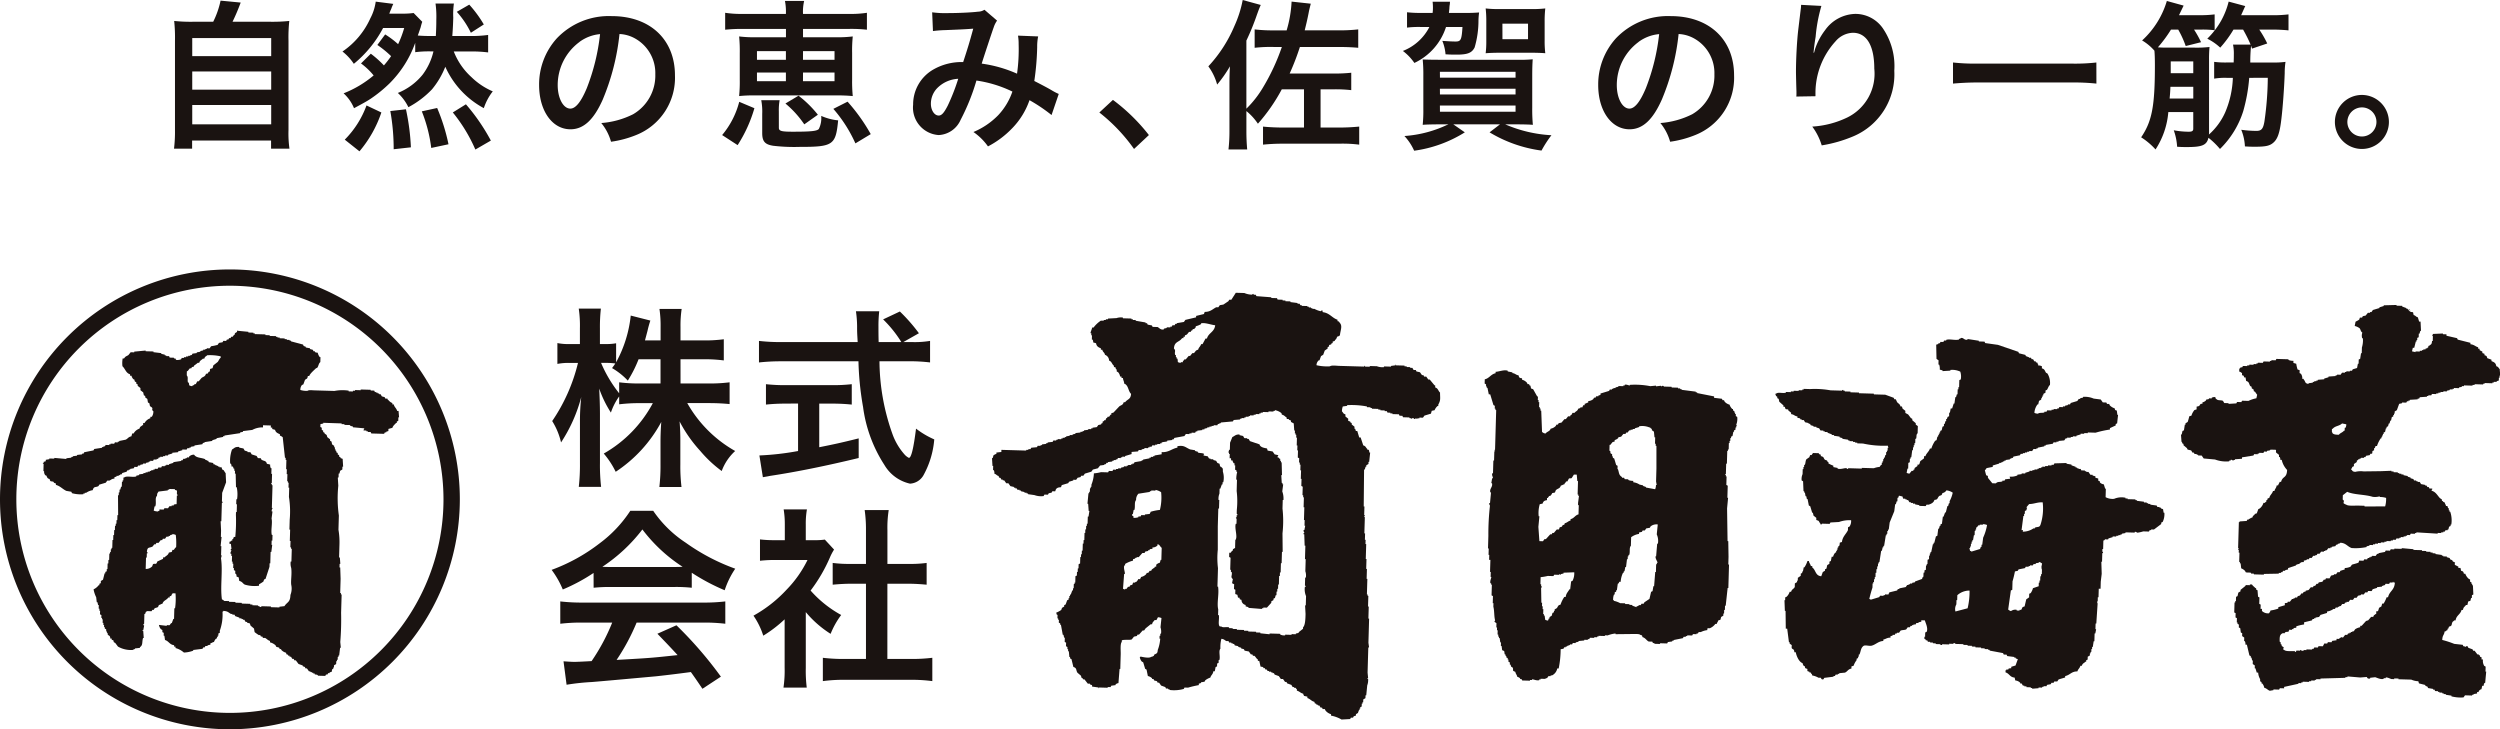
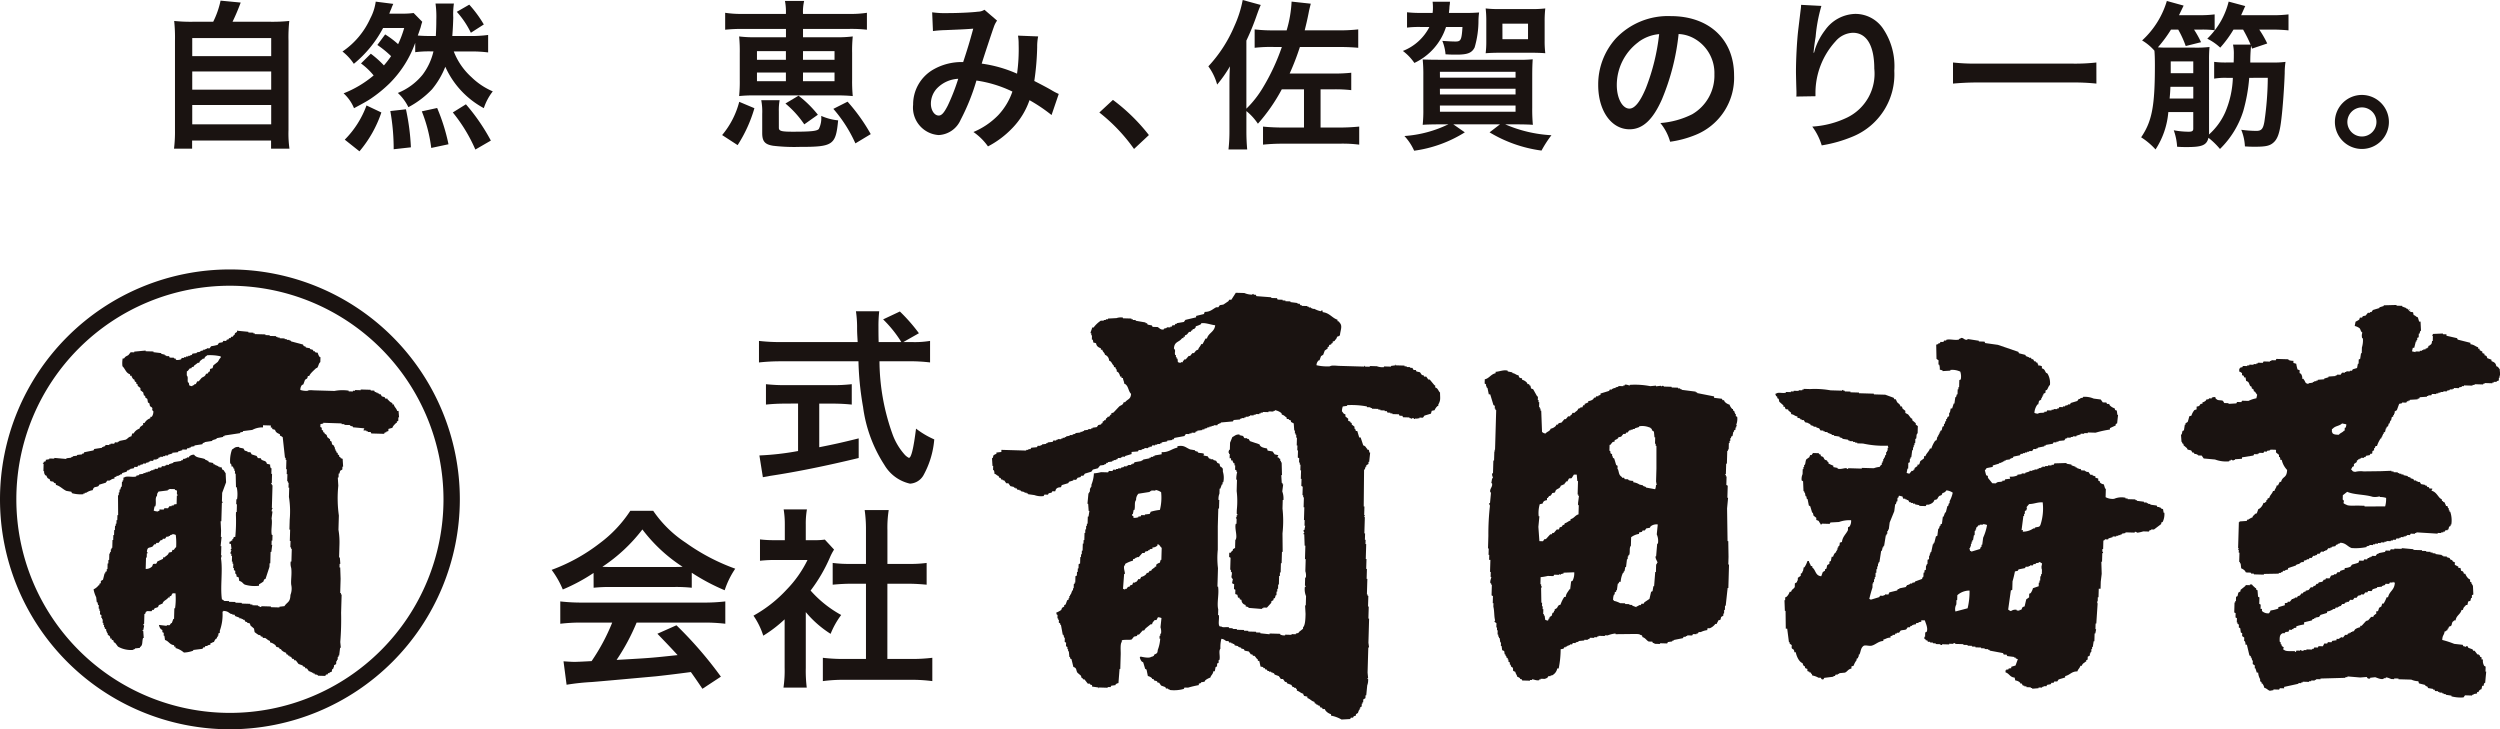
<svg xmlns="http://www.w3.org/2000/svg" id="グループ_64635" data-name="グループ 64635" width="191.97" height="56" viewBox="0 0 191.97 56">
  <defs>
    <clipPath id="clip-path">
      <rect id="長方形_52784" data-name="長方形 52784" width="191.97" height="56" fill="none" />
    </clipPath>
  </defs>
  <g id="グループ_64619" data-name="グループ 64619" clip-path="url(#clip-path)">
    <path id="パス_145685" data-name="パス 145685" d="M393.807,114.439l.272.008,0-.163-.218-.006Z" transform="translate(-304.3 -88.303)" fill="#1a1311" fill-rule="evenodd" />
    <path id="パス_145686" data-name="パス 145686" d="M417.416,147.434c.057.253.334.294.59.344l.05.165.38.065.157.223.271.062c0,.018,0,.036,0,.055-.064.06-.022,0-.058.108.13.037.1.02.16.114l.055,0c0,.054,0,.109,0,.163l.055,0q0,.055,0,.109l.055,0q.013.491.026.983l-.055,0q.018.3.037.6l.055,0c0,.036,0,.073,0,.109h.055l-.07.544a1.609,1.609,0,0,1,.09.657l-.055,0q-.009.327-.019.654a8.638,8.638,0,0,1,0,1.91q.007.71.014,1.419l-.055,0q-.013.436-.025.872l-.055,0-.02.709-.055,0c0,.091-.005.182-.008.273l-.055,0q-.01.327-.019.654l-.055,0c0,.109-.006.218-.009.327l-.055,0-.006.218-.055,0q0,.136-.008.273l-.055,0-.061.216-.111.052c0,.036,0,.073,0,.109l-.167.1c0,.036,0,.073,0,.109l-.338.372-.273-.008c0,.018,0,.036,0,.055l-.109,0v.055l-1.035-.084c0-.018,0-.036,0-.055l-.217-.061c0-.036,0-.073,0-.109a.389.389,0,0,1-.316-.391c-.15-.044-.122-.019-.159-.168l-.109,0-.048-.22-.162-.059q0-.164.009-.327l-.107-.058q.006-.191.011-.382l-.055,0c-.06-.064,0-.022-.107-.058l.064-.325c-.218-.166-.019-.283-.094-.548l-.055,0,0-.164h-.055q.013-.464.027-.927l-.107-.057q0-.164.009-.327l.109,0,.114-.16.055,0c0-.036,0-.073,0-.109l.167-.1q.008-.3.017-.6c.212-.227-.077-.889.036-1.254l.055,0,.011-.382c0-.014-.071-.019-.051-.111l.055,0q0-.082,0-.164l.055,0c.021-.092-.049-.1-.051-.11q0-.164.009-.327a6.385,6.385,0,0,0-.014-1.419q.012-.436.025-.873h-.055a2.292,2.292,0,0,1,.072-.6h-.055c0-.036,0-.073,0-.109l-.107-.058.009-.327-.055,0,0-.164-.055,0a.484.484,0,0,1-.1-.221l-.109,0q0-.082,0-.164l-.109,0q0-.164.01-.327l-.055,0c0-.036,0-.073,0-.109l-.055,0,.061-.217.055,0,.016-.545.176-.432c.212-.094.231-.2.551-.2,0,.018,0,.036,0,.055l.271.062.1.167.218.006c0,.018,0,.036,0,.055l.109,0,.1.167.7.238" transform="translate(-320.715 -113.342)" fill="#1a1311" fill-rule="evenodd" />
    <path id="パス_145687" data-name="パス 145687" d="M753.694,103.071q0,.055,0,.109c.14.079.09.1.324.118l.048.22c.185.053.137.117.322.173l.1.33.109,0q.017.355.034.71l-.054,0-.061.217-.055,0c0,.091-.005.182-.008.273l-.111.052c0,.055,0,.109,0,.163l-.054,0q0,.055,0,.109l-.054,0-.123.488-.109,0-.062.271.271.062c0-.018,0-.036,0-.055l.327.009c0-.018,0-.036,0-.055l.164,0v-.055l.109,0c0-.018,0-.036,0-.055l.164,0c0-.018,0-.036,0-.055l.165-.05,0-.055.055,0c0-.036,0-.073,0-.109l.055,0c.153-.145.2-.073.229-.375l.055,0,.011-.382h-.054l.059-.162.765-.033c0,.018,0,.036,0,.055l.273.008c0,.036,0,.073,0,.109l.813.187.051.111.975.246c0,.036,0,.072,0,.109.292.032.369.168.594.235,0,.036,0,.073,0,.109l.109,0c0,.036,0,.073,0,.109l.215.115c0,.036,0,.073,0,.109l.162.059q0,.055,0,.109c.159.042.177.066.212.224l.324.118c0,.036,0,.073,0,.109.215.088.327.138.371.393.18.052.155.128.266.226-.005.14.048.46.04.492l-.055,0c0,.055,0,.109,0,.164l-.055,0c0,.073,0,.145-.006.218l-.165.05c0,.018,0,.036,0,.055l-.218-.006c0,.018,0,.036,0,.055l-.109,0c0,.018,0,.036,0,.055l-.6-.017c0,.018,0,.036,0,.054l-.109,0c0,.018,0,.036,0,.055l-.654-.019,0,.055-.164,0c0,.018,0,.036,0,.055l-.654-.019c0,.018,0,.036,0,.054l-.164,0v.055l-.22.048c0,.018,0,.036,0,.055l-.381-.011c0,.018,0,.036,0,.055l-.109,0c0,.018,0,.036,0,.055l-.218-.006c0,.018,0,.036,0,.055l-.22.048q0,.027,0,.055l-.272-.008c0,.018,0,.036,0,.055l-.218-.006v.055l-.164,0c0,.018,0,.036,0,.054l-.164,0c0,.018,0,.036,0,.055l-.327-.01-.058.108-.218-.006c0,.018,0,.036,0,.055l-.109,0q0,.027,0,.055l-.547.039-.057.107-.109,0c0,.018,0,.036,0,.055l-.6.037c0,.018,0,.036,0,.055l-.109,0c0,.018,0,.036,0,.055l-.109,0-.058.107-.327-.009c0,.018,0,.036,0,.055l-.22.048-.177.486-.167.1q0,.082,0,.163h-.054c0,.036,0,.073,0,.109h-.054c0,.036,0,.073,0,.109l-.111.051-.062.271-.054,0-.061.217-.054,0-.061.217-.11.051q0,.055,0,.109l-.055,0-.062.271-.111.052c0,.036,0,.073,0,.109l-.055,0c0,.036,0,.073,0,.109l-.055,0,0,.109-.055,0q0,.055,0,.109l-.054,0a2.22,2.22,0,0,0-.29.592l-.109,0-.059.162-.055,0c0,.055,0,.109,0,.164l-.111.051c-.053.088.012.16-.061.216l-.109,0-.058.108-.274.047-.058.107-.109,0c0,.018,0,.036,0,.055l-.218-.006c0,.018,0,.036,0,.054l-.109,0c0,.018,0,.036,0,.055l-.109,0c0,.018,0,.036,0,.055l-.111.051q0,.055,0,.109l-.223.157c0,.055,0,.109,0,.163l-.111.052c-.079.109.022.077-.114.16v.054l.054,0c.067.126.085.146.268.171a1.789,1.789,0,0,1,.656-.036l1.31-.017.819-.031c0,.018,0,.036,0,.055l.164,0c0,.018,0,.036,0,.055l.327.01c0,.018,0,.036,0,.055l.109,0c0,.018,0,.036,0,.055l.164,0c0,.018,0,.036,0,.055l.164,0c0,.018,0,.036,0,.055l.325.064v.055l.216.061q0,.027,0,.055l.217.061.051.111.164,0c0,.018,0,.036,0,.055l.109,0c0,.018,0,.036,0,.055l.164,0,.1.167.325.064c0,.018,0,.036,0,.054l.109,0,.051.111.109,0,.051.11.218.006c0,.018,0,.036,0,.055-.064.06-.022,0-.058.108.323.082.447.358.639.564l.16.114,0,.109.054,0c.073.083.026.071.16.114.031.15.068.126.1.276l.109,0,.05.165h.055l0,.164.055,0,0,.109.055,0a2.044,2.044,0,0,1,.081.985l-.055,0q0,.055,0,.109l-.11.051c-.017.03-.042.175-.061.217l-.055,0c0,.018,0,.036,0,.055l-.163,0-.058.108-.109,0c0,.018,0,.036,0,.055l-.163,0c0,.018,0,.036,0,.055l-.273-.008c0,.018,0,.036,0,.055l-1.634-.1c0,.018,0,.036,0,.055l-.109,0,0,.055-.327-.009-.058.108-.218-.006c0,.018,0,.036,0,.055l-.109,0c0,.018,0,.036,0,.055l-.163,0c0,.018,0,.036,0,.055l-.218-.006c0,.018,0,.036,0,.055l-.109,0v.055l-.218-.006-.058.107-.218-.006q0,.027,0,.055l-.164,0c0,.018,0,.036,0,.055l-.327-.009c0,.018,0,.036,0,.055l-.164,0c0,.018,0,.036,0,.055l-.272-.008c0,.018,0,.036,0,.055l-.218-.006c0,.018,0,.036,0,.055l-.218-.006c0,.018,0,.036,0,.055l-.164,0c0,.018,0,.036,0,.055l-.272-.008c0,.018,0,.036,0,.055l-.22.048,0,.055a4.049,4.049,0,0,1-1.148.076c-.322-.112-.429-.384-.861-.407-.1.1-.107.043-.221.1l0,.055-.109,0-.058.108-.274.047v.054l-.109,0c0,.018,0,.036,0,.055l-.164,0-.114.16-.109,0c0,.018,0,.036,0,.055l-.109,0c0,.018,0,.036,0,.055l-.218-.006-.114.16-.163,0-.058.107-.109,0q0,.027,0,.055l-.163,0-.114.16-.164,0-.057.107-.164,0c0,.018,0,.036,0,.055l-.22.048q0,.055,0,.109c-.3,0-.207.061-.386.152l-.109,0c0,.018,0,.036,0,.054l-.109,0v.055l-.606.2c0,.036,0,.073,0,.109l-.22.048c0,.018,0,.036,0,.055l-.164,0-.057.108-.109,0c0,.018,0,.036,0,.055l-.164,0q0,.027,0,.055l-1.147.022v.055l-.764-.022c0-.018,0-.036,0-.055l-.218-.006c0-.018,0-.036,0-.055-.157-.054-.313.015-.434-.067,0-.018,0-.036,0-.055a.811.811,0,0,0-.321-.227l-.044-.383-.055,0c0-.036,0-.073,0-.109l-.055,0q.01-.354.02-.709l-.055,0q0-.109.006-.218l-.055,0c0-.018,0-.036,0-.055l.055,0c0-.018,0-.036,0-.055l-.055,0q.029-1.008.058-2.017l.055,0c0-.018,0-.036,0-.055l.547-.039.057-.107.109,0c0-.018,0-.036,0-.055l.109,0c0-.018,0-.036,0-.054l.165-.05c.046-.154.071-.131.17-.213,0-.018,0-.036,0-.054l.165-.05.118-.324.111-.052a.886.886,0,0,0,.285-.428l.109,0c.037-.07.089-.073.112-.106l0-.109.054,0c.1-.144-.049-.105.169-.159.058-.244.22-.308.288-.537l.109,0c.049-.2.14-.209.176-.432l.109,0c.039-.148.075-.122.117-.27l.109,0c.12-.468.437-.253.463-.914a1.622,1.622,0,0,1-.414-.776l-.109,0a.361.361,0,0,0-.048-.22l-.054,0,0-.164-.214-.17c-.047-.08.029-.174-.048-.22l-.382-.011c-.114.117-.115.043-.276.1,0,.018,0,.036,0,.054l-.218-.006-.058.107-.327-.009c0,.018,0,.036,0,.054l-.109,0v.055l-.273-.008-.058.107-.877.139c0,.036,0,.072,0,.109l-.547.039c0,.018,0,.036,0,.055l-.109,0c0,.018,0,.036,0,.054-.07.006-.089-.1-.217-.061l0,.055-.109,0q0,.027,0,.055a2.432,2.432,0,0,1-1.088-.14l-.871-.08-.157-.223-.273-.008c0-.018,0-.036,0-.055l-.109,0c0-.018,0-.036,0-.055l-.164,0-.051-.111-.109,0-.1-.167-.271-.062-.052-.11-.266-.226,0-.109-.054,0c-.05-.069-.037-.107-.1-.167l-.039-.547h.055l.062-.271.111-.051.067-.435.055,0c0-.036,0-.073,0-.109l.167-.1a4.489,4.489,0,0,0,.122-.433l.165-.05a1.2,1.2,0,0,1,.231-.43l.165-.05c0-.073,0-.145.006-.218.308-.028.181-.131.333-.209l.109,0c0-.036,0-.073,0-.109a.6.6,0,0,0,.277-.156c0-.018,0-.036,0-.054l.22-.048c0-.018,0-.036,0-.055l.218.006c0-.018,0-.036,0-.055a.529.529,0,0,1,.274-.047c.029.132.014.1.1.167.119.117.347.048.488.123l.1.167.327.01c0,.018,0,.036,0,.054l.6-.037.057-.108.327.01.057-.107.491.014a2.344,2.344,0,0,1,.606-.2l.062-.271a2.141,2.141,0,0,1-.157-.223l-.107-.058q0-.055,0-.109l-.16-.114c0-.036,0-.073,0-.109l-.108-.057c-.118-.187-.062-.314-.316-.391l-.047-.274-.109,0c-.035-.152-.012-.122-.159-.168l0-.163c-.1-.054-.084-.078-.215-.115,0-.073,0-.145.006-.218.068-.034.079-.086.112-.106l.109,0,.058-.107.327.009c0-.018,0-.036,0-.055l.163,0c0-.018,0-.036,0-.055l.327.009,0-.055.218.006c0-.018,0-.036,0-.055l.109,0c0-.018,0-.036,0-.055l.382.011.058-.108.491.014c0-.018,0-.036,0-.055l.109,0c0-.018,0-.036,0-.055l.327.009.058-.107.927.027c0,.018,0,.036,0,.055a.935.935,0,0,0,.38.065q0,.082,0,.164l.217.061a2.7,2.7,0,0,0,.1.439l.162.059-.006.218.107.058a.593.593,0,0,1,.1.385l.109,0,0,.055c.168.162.053.285.372.338,0-.018,0-.036,0-.055l.329-.045c0-.018,0-.036,0-.055l.109,0q0-.027,0-.055l.164,0v-.055l.109,0c0-.018,0-.036,0-.055l.492-.04c0-.018,0-.036,0-.055l.33-.1c0-.018,0-.036,0-.054l.547-.039c0-.018,0-.036,0-.054l.109,0c0-.018,0-.036,0-.055l.272.008.114-.16.218.006c0-.018,0-.036,0-.054l.109,0c0-.018,0-.036,0-.055l.272.008q0-.027,0-.055l.164,0,.058-.107.33-.1.064-.326.055,0,.009-.327.111-.051q.033-.217.067-.435l.055,0q.006-.218.012-.436a1.906,1.906,0,0,0,.075-.707l-.055,0a.725.725,0,0,1,.013-.436c-.148-.1-.111-.205-.209-.333a1.06,1.06,0,0,0-.377-.175l.064-.326.277-.156.059-.162.164,0,.058-.108.219-.048.17-.213.164,0c0-.018,0-.036,0-.055l.109,0,.113-.16.5-.15c0-.018,0-.036,0-.055l.33-.1c0-.018,0-.036,0-.055l.983-.026c0,.018,0,.036,0,.055l.436.012v.055l.324.118q0,.027,0,.055l.109,0q0,.027,0,.055c.074.051.094.041.217.061m-5.061,9.023h.055a.494.494,0,0,0,.062-.271l-.325-.064c-.2.208-.535.175-.722.416l-.054,0q0,.109-.006.218c.092.08-.027.017.051.111.093.111.279.118.488.123.1-.145.29-.17.391-.316l.055,0q0-.109.006-.218m3.174,5.384a1.471,1.471,0,0,0-.489-.069c0-.018,0-.036,0-.055a1.256,1.256,0,0,1-.547.039c-.591-.187-1.417-.147-1.953-.383l-.335.263q0,.164-.01.327c.2.154,0,.155.1.33l.055,0c.06.064,0,.022.107.057.141.132.676.074.925.081l.491.014q0,.027,0,.055l1.583-.009a2.118,2.118,0,0,0,.073-.653" transform="translate(-568.727 -79.325)" fill="#1a1311" fill-rule="evenodd" />
    <path id="パス_145688" data-name="パス 145688" d="M360.621,99.841l.05.165c.523.057.722.454,1.129.578,0,.036,0,.073,0,.109.13.037.1.02.16.114.253.257.057.588.026.983-.1.049-.088.073-.221.1a.394.394,0,0,1-.171.268c0,.018,0,.036,0,.055l-.165.05q0,.055,0,.109l-.11.051c0,.018,0,.036,0,.055l-.165.05c0,.036,0,.073,0,.109l-.111.051c0,.036,0,.073,0,.109l-.223.157-.118.324-.167.1-.118.324-.055,0a.5.5,0,0,0-.175.377,3.63,3.63,0,0,0,1.035.084c.122-.1.5-.04.71-.034l1.909.055c0-.018,0-.036,0-.055l.054,0v.055l.382.011q0-.027,0-.055l.545.016a1.2,1.2,0,0,0,.544.07c0-.018,0-.036,0-.055l.545.016c0-.018,0-.036,0-.055l.329-.045c0-.018,0-.036,0-.055.077-.009-.022.039.053.056l.654.019q0,.027,0,.055l.164,0c0,.018,0,.036,0,.055l.272.008c0,.018,0,.036,0,.055l.164,0,.1.167.164,0,.051.11.271.062.157.223.109,0,.051.11.163,0,.158.223.109,0,.369.447.054,0q0,.082,0,.164c.232.069.22.258.371.393,0,.453.066.566-.136.924,0,.036,0,.073,0,.109l-.055,0a.818.818,0,0,0-.227.321l-.22.048-.061.217-.5.15-.114.16-.272-.008c0,.018,0,.036,0,.055l-.164,0c0,.018,0,.036,0,.055l-.055,0c0-.018,0-.036,0-.054a.092.092,0,0,0-.11.051c-.109.013-.108-.058-.108-.058-.13-.032-.142.04-.22.048,0-.018,0-.036,0-.054l-.109,0q0-.027,0-.055l-.491-.014-.051-.111-.218-.006-.051-.111-.491-.014c0-.018,0-.036,0-.055l-.164,0c0-.018,0-.036,0-.054l-.218-.006-.052-.111-.163,0c0-.018,0-.036,0-.055l-.327-.01c0-.018,0-.036,0-.054l-.164,0c0-.018,0-.036,0-.055l-.491-.014c0-.018,0-.036,0-.055l-.109,0c0-.018,0-.036,0-.055l-.272-.008q0-.027,0-.055a6.374,6.374,0,0,0-1.525-.1c0,.018,0,.036,0,.055l-.329.045a1.045,1.045,0,0,0-.065.38c.122.108.065.166.266.226l0,.164.214.17,0,.164.162.059c0,.018,0,.036,0,.054l.108.058c0,.036,0,.073,0,.109l.213.17,0,.164.055,0,.05.165.109,0,.15.5.109,0,.2.606c.212.065.176.163.319.282q0,.027,0,.055l.109,0,.048.22.055,0-.075.707-.055,0,0,.164-.167.1c0,.036,0,.073,0,.109l-.055,0-.061.216h-.055q-.013,1.418-.027,2.837l.055,0q-.01.327-.019.654l.054,0-.059.162.055,0q-.018.627-.036,1.254l.055,0q-.007.245-.014.491l.055,0-.01.327h.055l-.033,1.145.055,0q-.011.382-.022.763l.055,0-.022.763.055,0q0,.109-.006.218-.014.491-.028.981l.055,0c0,.036,0,.073,0,.109l.055,0q-.011.409-.023.818l.054,0-.026.927.055,0-.02.709q-.016.572-.033,1.145l.045.329a.137.137,0,0,0-.058.108q-.027.927-.053,1.854.021.219.042.438l-.055,0c0,.018,0,.036,0,.055l.055,0a1.174,1.174,0,0,1-.069.489l-.076.762-.055,0-.006.218-.167.1-.006.218-.055,0c0,.036,0,.073,0,.109l-.055,0-.006.218-.111.051c0,.036,0,.073,0,.109l-.055,0c0,.036,0,.073,0,.109l-.054,0c0,.036,0,.073,0,.109l-.055,0c0,.036,0,.073,0,.109l-.167.1c0,.036,0,.073,0,.109l-.165.05-.058.108-.164,0-.058.108-.656.036a2.574,2.574,0,0,0-.81-.3c0-.036,0-.072,0-.109a.857.857,0,0,1-.428-.285l-.051-.111-.163,0-.052-.111-.109,0-.1-.167-.109,0q0-.027,0-.055l-.109,0c0-.018,0-.036,0-.055-.145-.1-.1.047-.159-.168-.244-.058-.309-.22-.538-.288q0-.055,0-.109l-.271-.062c0-.018,0-.036,0-.055-.06-.064-.021,0-.051-.111-.219-.052-.267-.175-.484-.232,0-.036,0-.073,0-.109-.066-.037-.076-.092-.106-.112l-.109,0c0-.018,0-.036,0-.055l-.109,0-.1-.167-.324-.118-.052-.111-.109,0-.157-.223-.164,0-.157-.223-.324-.118-.051-.111-.109,0c0-.018,0-.036,0-.055l-.109,0c0-.018,0-.036,0-.055l-.164,0c0-.018,0-.036,0-.054l-.109,0-.052-.111-.109,0-.051-.11-.109,0v-.055c-.073-.053-.1-.04-.216-.061l-.1-.439-.109,0c0-.036,0-.073,0-.109-.132-.079-.172-.211-.265-.28l-.109,0-.051-.11-.109,0-.157-.223-.326-.064-.051-.11-.216-.061c0-.018,0-.036,0-.055l-.217-.061c0-.018,0-.036,0-.055l-.271-.062-.051-.111-.109,0c0-.018,0-.036,0-.055l-.109,0c0-.018,0-.036,0-.055l-.164,0-.051-.111-.163,0c-.143-.071-.149-.14-.377-.175a2.554,2.554,0,0,0-.076.762c-.16.176.008.609-.08.871l-.055,0q0,.109-.006.218l-.111.051-.006.218-.111.052-.064.325-.109,0c-.035.25-.168.27-.232.485a1.231,1.231,0,0,0-.388.207l-.058.108-.274.047c0,.018,0,.036,0,.055l-.165.05c0,.036,0,.073,0,.109a7.9,7.9,0,0,0-.824.195l-.273-.008-.058.107a2.742,2.742,0,0,1-1.094.078q0-.027,0-.055l-.109,0v-.055l-.163,0-.051-.11-.324-.118-.157-.223-.109,0-.051-.11-.217-.061-.051-.11-.109,0c0-.018,0-.036,0-.055a.706.706,0,0,0-.323-.173l-.1-.494-.107-.058-.15-.5-.107-.058a.669.669,0,0,1-.154-.332c.063-.044.008.007.056-.053.159.038.671.15.818.023a.4.4,0,0,0,.221-.1c0-.018,0-.036,0-.055.182-.122.264-.066.284-.374a2.924,2.924,0,0,0,.189-.868h-.055l.006-.218.055,0,0-.164.055,0a1.044,1.044,0,0,0-.04-.492l.075-.707a.69.69,0,0,0-.271-.062l-.115.215-.163,0c0,.018,0,.036,0,.055a.378.378,0,0,0-.171.268l-.109,0-.391.316-.114.16-.109,0-.282.319-.109,0-.058.107-.22.048-.17.213c-.135.07-.695-.012-.767.087,0,.036,0,.073,0,.109-.131.142-.074.675-.081.925q-.017.573-.033,1.145l-.055,0q-.043.544-.086,1.089a.446.446,0,0,0-.221.1c0,.018,0,.036,0,.055l-.329.045-.058.108-.218-.006c0,.018,0,.036,0,.055l-.327-.01-.327-.009c-.077.01.021.058-.056.053,0-.018,0-.036,0-.055l-.489-.069c0-.036,0-.073,0-.109l-.162-.059c0-.018,0-.036,0-.055l-.164,0-.263-.335-.109,0c0-.018,0-.036,0-.055l-.107-.058-.05-.165-.266-.226c-.136-.206-.025-.354-.315-.446l-.146-.6-.107-.057c0-.036,0-.073,0-.109l-.054,0q-.021-.219-.042-.438l-.055,0c0-.055,0-.109,0-.164h-.054q0-.082,0-.164l-.107-.058c0-.091.005-.182.008-.273l-.108-.058c0-.109.006-.218.009-.327l-.055,0-.048-.22-.055,0-.142-.768-.055,0c0-.036,0-.073,0-.109l-.107-.058.006-.218-.055,0c0-.036,0-.073,0-.109l-.055,0q0-.136.008-.273l-.055,0-.05-.165a1.836,1.836,0,0,0,.388-.207l.059-.162.167-.1c0-.036,0-.073,0-.109l.111-.051.118-.324.111-.052c0-.036,0-.073,0-.109l.055,0,0-.164.055,0q0-.055,0-.109l.054,0,.119-.324.054,0,0-.164.055,0q0-.164.009-.327l.055,0c0-.036,0-.073,0-.109l.055,0q.007-.245.014-.491l.111-.051q0-.136.008-.273l.055,0c0-.091.005-.182.008-.273l.055,0q0-.164.009-.327l.111-.051q.007-.245.014-.491l.055,0q0-.109.006-.218l.054,0q0-.136.008-.273l.055,0q.008-.272.016-.545l.055,0c0-.091.005-.182.008-.272h.055c0-.018,0-.036,0-.054q.007-.245.014-.491l.055,0q0-.136.008-.273l.055,0,.008-.273.055,0,0-.164.055,0q.008-.272.016-.545l.055,0q.033-.217.067-.435l-.055,0-.039-.547-.055,0q.039-.408.078-.816l.055,0c0-.036,0-.072,0-.109h.055q0-.136.008-.272l.054,0c0-.036,0-.073,0-.109l.055,0q0-.082,0-.164a2.575,2.575,0,0,0,.189-.868,3.153,3.153,0,0,0,.548-.093l.545.015.058-.108.273.008.058-.108.218.006c0-.018,0-.036,0-.055l.164,0q0-.027,0-.055l.218.006c0-.018,0-.036,0-.055l.22-.048c0-.018,0-.036,0-.055l.218.006c0-.018,0-.036,0-.055l.109,0c0-.018,0-.036,0-.055l.218.006c0-.018,0-.036,0-.055l.109,0c0-.018,0-.036,0-.055l.109,0,.057-.108.548-.093c0-.018,0-.036,0-.055l.109,0c0-.018,0-.036,0-.055l.494-.095c0-.018,0-.036,0-.055l.109,0c0-.018,0-.036,0-.055l.164,0c0-.018,0-.036,0-.054l.109,0c0-.018,0-.036,0-.055l.548-.093,0-.163c.563.024.75-.255,1.211-.347,0-.036,0-.073,0-.109.523-.093.6.086.975.246l.38.065c0,.018,0,.036,0,.055l.217.061c0,.018,0,.036,0,.055.141.067.385.022.488.123-.064.06-.022,0-.058.108l.326.064.1.167.109,0c0,.018,0,.036,0,.055l.218.006c0,.018,0,.036,0,.054l.217.061.1.167.162.059c.016.073.032.146.048.22l.055,0c.14.156.158.072.153.386a1.6,1.6,0,0,1,.031.82l-.055,0,0,.164-.055,0-.118.324-.055,0-.011.382a1.044,1.044,0,0,0-.069.489l.055,0q-.009.327-.019.654l-.055,0q-.02.682-.039,1.363l0,1.8a6.4,6.4,0,0,0,.014,1.419q-.007.245-.014.491-.013.464-.027.927l.055,0c0,.018,0,.036,0,.054.075.547-.112,1.224.006,1.692q-.006.218-.012.436l.054,0c.063.251-.086.753.084.876l.109,0c.129.12.4.007.6.072,0,.018,0,.036,0,.055l.273.008c0,.018,0,.036,0,.055l.327.009c0,.018,0,.036,0,.055l.545.016q0,.027,0,.055l.327.009q0,.027,0,.055l.6.017c0,.018,0,.036,0,.055l.327.009c0,.018,0,.036,0,.055l.707.075,0-.055.164,0,.654.019q0,.027,0,.055a.694.694,0,0,0,.38.065c0-.018,0-.036,0-.055l.491.014c0-.018,0-.036,0-.055l.327.009c0-.018,0-.036,0-.054l.22-.048c0-.018,0-.036,0-.055l.335-.263c0-.036,0-.073,0-.109.175-.166.184-.678.193-1.031q-.018-.328-.036-.656l.054,0q.01-.354.02-.709a1.332,1.332,0,0,1-.089-.712l.055,0c.018-.091-.049-.1-.052-.111q.009-.3.017-.6l.054,0a1.045,1.045,0,0,0-.04-.492l.027-.927-.055,0q.015-.518.03-1.036l-.055,0q-.015-.437-.03-.874h-.054c-.022-.108.033-.071.058-.108,0-.076-.086-.091-.048-.22l.054,0,.064-.325-.055,0q.006-.218.013-.436h-.055q.014-.491.028-.982l-.055,0q.011-.381.022-.763l-.055,0q0-.082,0-.164l-.054,0q.009-.327.019-.654l-.107-.058q.008-.273.016-.545l-.055,0q.009-.327.019-.654l-.055,0q.006-.218.012-.436l-.055,0q0-.082,0-.163l-.055,0q0-.164.009-.327l-.108-.058.016-.545-.055,0,.011-.382-.054,0q.009-.3.017-.6l-.055,0c0-.073,0-.145.006-.218l-.055,0c0-.036,0-.073,0-.109l-.055,0q0-.109.006-.218l-.054,0-.039-.547-.215-.115c0-.036,0-.073,0-.109l-.162-.059v-.055l-.163,0q0-.055,0-.109c-.141-.086-.179-.179-.375-.229-.029-.131-.015-.1-.1-.167a1.136,1.136,0,0,0-.432-.176c0,.018,0,.036,0,.055l-.109,0v.055l-.382-.011c0,.018,0,.036,0,.055l-.436-.012c0,.018,0,.036,0,.055l-.163,0c0,.018,0,.036,0,.055l-.109,0c0,.018,0,.036,0,.055l-.273-.008v.055l-.164,0c0,.018,0,.036,0,.055l-.273-.008v.055l-.109,0c0,.018,0,.036,0,.055l-.218-.006c0,.018,0,.036,0,.055l-.109,0c0,.018,0,.036,0,.055l-.218-.006c0,.018,0,.036,0,.055l-.109,0v.055l-.492.04-.058.108-.93.083c0,.018,0,.036,0,.055l-.109,0c0,.018,0,.036,0,.055l-.109,0-.058.107-.273-.008c0,.018,0,.036,0,.054l-.163,0c0,.018,0,.036,0,.055l-.164,0c0,.018,0,.036,0,.055l-.164,0v.055l-.22.048c0,.018,0,.036,0,.054l-.164,0v.055l-.383.043v.055l-.109,0-.058.107-.273-.008c0,.018,0,.036,0,.055l-.164,0q0,.027,0,.055l-.273-.008-.114.16-.768.142-.058.107-.109,0c0,.018,0,.036,0,.055l-.383.044c0,.018,0,.036,0,.055-.155.057-.3.03-.439.1v.055l-.109,0c0,.018,0,.036,0,.055l-.218-.006c0,.018,0,.036,0,.055l-.163,0c0,.018,0,.036,0,.055l-.218-.006-.058.108-.163,0c0,.018,0,.036,0,.055l-.109,0c0,.018,0,.036,0,.055l-.273-.008c0,.018,0,.036,0,.055l-.22.048c0,.018,0,.036,0,.054l-.218-.006-.058.108-.492.04q0,.082,0,.163l-.5.15q0,.027,0,.055l-.218-.006c0,.018,0,.036,0,.054l-.109,0c0,.018,0,.036,0,.055l-.218-.006-.058.107-.109,0c0,.018,0,.036,0,.055l-.164,0c0,.018,0,.036,0,.055l-.109,0c0,.018,0,.036,0,.054l-.329.045c0,.018,0,.036,0,.055l-.109,0-.058.107-.109,0c0,.018,0,.036,0,.055l-.329.045-.17.213-.385.1-.114.16-.5.15-.114.16-.164,0-.058.108-.219.048-.114.16-.218-.006c0,.018,0,.036,0,.055l-.33.1-.058.108-.5.15-.059.162c-.207.012-.29.037-.386.153l-.059.162-.218-.006-.058.108-.22.048-.058.108-.273-.008-.057.108a1.485,1.485,0,0,1-.707-.075l-.489-.069v-.055l-.109,0c0-.018,0-.036,0-.055l-.164,0c0-.018,0-.036,0-.055l-.271-.062c0-.018,0-.036,0-.055l-.109,0c0-.018,0-.036,0-.055l-.164,0-.051-.11-.109,0c0-.018,0-.036,0-.055l-.109,0v-.055l-.271-.062-.157-.223-.164,0-.157-.223-.109,0c0-.018,0-.036,0-.055l-.109,0-.051-.11c-.138-.106-.1.056-.159-.168-.185-.053-.137-.117-.322-.173a.535.535,0,0,0-.047-.274l-.055,0c0-.109.006-.218.009-.327l-.055,0q-.019-.3-.037-.6l.055,0,.061-.217c.1-.049.088-.073.221-.1,0-.036,0-.073,0-.109l.383-.044c0-.055,0-.109,0-.163l1.909.055c0-.018,0-.036,0-.055l.163,0c0-.018,0-.036,0-.055l.164,0,.058-.108.438-.042.058-.108.218.006c0-.018,0-.036,0-.055l.109,0c0-.018,0-.036,0-.055l.329-.045c0-.018,0-.036,0-.054l.109,0c0-.018,0-.036,0-.055l.383-.043.057-.108.218.006c0-.018,0-.036,0-.055l.109,0c0-.018,0-.036,0-.055l.273.008c0-.018,0-.036,0-.055l.109,0c0-.018,0-.036,0-.055l.164,0q0-.027,0-.055l.109,0c0-.018,0-.036,0-.055l.274-.047c0-.018,0-.036,0-.055l.218.006c0-.018,0-.036,0-.054l.22-.048c0-.018,0-.036,0-.055l.383-.043c0-.018,0-.036,0-.055l.164,0c0-.018,0-.036,0-.055l.109,0v-.055l.329-.045c0-.018,0-.036,0-.055l.218.006c0-.018,0-.036,0-.055l.109,0c0-.018,0-.036,0-.055l.329-.045.114-.16.219-.048c0-.018,0-.036,0-.054l.111-.052c0-.036,0-.072,0-.109l.111-.052c0-.018,0-.036,0-.054l.109,0,.059-.162h.055l.058-.108.109,0,.114-.16.055,0c0-.036,0-.073,0-.109l.165-.05.451-.478c.164-.113.271-.094.336-.318l.109,0c.179-.249.432-.2.455-.642-.2-.179-.2-.566-.416-.721-.06-.064,0-.022-.108-.058-.014-.212-.078-.228-.1-.439l-.109,0q0-.055,0-.109l-.109,0a.647.647,0,0,0-.154-.332l-.107-.058,0-.164-.055,0-.05-.165-.109,0c0-.036,0-.073,0-.109-.164-.118-.151-.322-.371-.393a.478.478,0,0,0-.315-.445c-.049-.212-.155-.176-.207-.388l-.109,0c0-.036,0-.073,0-.109-.2-.088-.328-.149-.371-.393l-.217-.061a.424.424,0,0,0-.048-.22l-.055,0q0-.164.009-.327l-.055,0,0-.164-.055,0c-.013-.084.1-.287.122-.433l.109,0a2.223,2.223,0,0,1,.561-.53l.218.006c0-.018,0-.036,0-.055l.164,0c0-.018,0-.036,0-.055l.163,0c0-.018,0-.036,0-.055l.656-.036a1.042,1.042,0,0,1,.492-.04c0,.018,0,.036,0,.055l.654.019c0,.018,0,.036,0,.055l.109,0c0,.018,0,.036,0,.055l.218.006c0,.018,0,.036,0,.055l.76.131c0,.018,0,.036,0,.055l.109,0,.051.11.326.064.051.11.382.011c.119.047.237.253.486.178,0-.018,0-.036,0-.055l.219-.048c0-.018,0-.036,0-.055l.273.008c0-.018,0-.036,0-.054l.109,0,.057-.108.164,0,.058-.107.109,0c0-.018,0-.036,0-.055l.548-.093.114-.16.824-.195q0-.055,0-.109l.6-.146.059-.162c.445,0,.6-.212.883-.357l.164,0,.114-.16.274-.047.389-.262.058-.108.164,0,.343-.536.654.019a1.535,1.535,0,0,0,.6.126.092.092,0,0,1,.111-.051q0,.027,0,.055l.164,0,.052.11,1.143.088c0,.018,0,.036,0,.055l.436.012.051.11.382.011v.055l.218.006c0,.018,0,.036,0,.055l.382.011q0,.027,0,.055l.544.07c0,.018,0,.036,0,.055l.164,0,.051.111.109,0c0,.018,0,.036,0,.055l.436.012c0,.018,0,.036,0,.055l.109,0c0,.018,0,.036,0,.054l.164,0c0,.018,0,.036,0,.055l.109,0c0,.018,0,.036,0,.055l.163,0a1.632,1.632,0,0,0,.486.178m-9.2.991c0-.018,0-.036,0-.055.268-.092.815.124,1.087.14-.054.531-.521.583-.63,1.019l-.109,0-.231.43-.109,0c-.058.194-.177.235-.231.43-.237.055-.192.167-.335.263l-.109,0-.17.213-.109,0-.226.266-.109,0-.058.107h-.055c0,.036,0,.072,0,.109l-.164,0c0,.018,0,.036,0,.055-.348-.053-.168-.086-.263-.335l-.055,0q0-.055,0-.109l-.055,0q0-.082,0-.163l-.054,0c-.075-.247.078-.316-.095-.494.03-.569.405-.465.623-.8l.109,0c0-.036,0-.073,0-.109l.109,0c0-.036,0-.073,0-.109.237-.054.193-.168.335-.263l.109,0,.057-.107h.055l.058-.107.109,0,.057-.108.054,0c0-.036,0-.073,0-.109a1.545,1.545,0,0,0,.386-.153m-5.171,14.75c0,.036,0,.073,0,.109a.838.838,0,0,0,.383-.044c0-.018,0-.036,0-.055l.164,0,.058-.108.273.008c0-.018,0-.036,0-.055l.383-.043c0-.018,0-.036,0-.055.064-.06.022,0,.058-.108a3.742,3.742,0,0,1,.713-.143,3.86,3.86,0,0,0,.094-1.362,1.156,1.156,0,0,0-.431-.176c0,.018,0,.036,0,.055l-.327-.009c0,.018,0,.036,0,.055l-.109,0c0,.018,0,.036,0,.055l-.877.138a.669.669,0,0,0-.178.486c-.155.163-.049.509-.131.76l-.055,0-.064.325-.055,0c-.033.161.083.114.1.167m1.846,2.236a.513.513,0,0,1-.386.153c0,.036,0,.072,0,.109-.123.01-.144,0-.22.048,0,.018,0,.036,0,.055l-.109,0c0,.018,0,.036,0,.055l-.22.048-.058.108-.164,0-.282.319-.164,0c0,.018,0,.036,0,.055l-.109,0q0,.027,0,.055l-.165.05q0,.055,0,.109a2.3,2.3,0,0,0-.608.255c0,.036,0,.073,0,.109l-.055,0c-.09.216.061.511.036.656l-.055,0-.087,1.143.162.059v-.055l.109,0,.114-.16.109,0,.057-.107.165-.05.059-.162.164,0c0-.018,0-.036,0-.055l.109,0c0-.018,0-.036,0-.055.084-.071.074-.025.114-.16l.164,0c0-.018,0-.036,0-.055.064-.06.022,0,.057-.108a.737.737,0,0,0,.388-.207l.058-.107.109,0,.114-.16.109,0,.058-.108.223-.157c0-.018,0-.036,0-.055l.109,0V119.4a.6.6,0,0,1,.278-.156l.061-.217.055,0q.013-.463.027-.927c-.142-.1-.119-.221-.319-.282" transform="translate(-259.096 -76.034)" fill="#1a1311" fill-rule="evenodd" />
    <path id="パス_145689" data-name="パス 145689" d="M771.654,186.421q0,.082,0,.164c.148.039.122.075.27.117l0,.109.164,0,.048.22c.158.042.177.066.212.224l.109,0a.928.928,0,0,0,.262.389l.107.058q0,.082,0,.164l.107.058q0,.055,0,.109l.055,0c0,.036,0,.073,0,.109l.055,0q.017.355.034.71l-.11.052q0,.109-.006.218l-.055,0c-.037.089-.029.145-.061.217l-.165.05-.062.271-.109,0c-.1.152-.193.143-.229.375l-.109,0c-.088.358-.4.411-.46.806l-.109,0c-.036.068-.093.076-.112.106-.132.2.012.305-.284.374l-.06.162h-.054c0,.036,0,.073,0,.109h-.055c-.076.079-.029.074-.167.1-.043.315-.161.246-.182.65a6.947,6.947,0,0,1,.919.3l.653.073.051.111.109,0,0,.055c.067.01.1-.1.22-.048l.051.111.324.118.051.11.109,0,.21.279.109,0c0,.018,0,.036,0,.055l.055,0c.1.127-.06.094.159.168l0,.164.109,0a.74.74,0,0,0,.095.494l.108.058q-.005.191-.011.382l.055,0q-.04.435-.08.871l-.055,0a.43.43,0,0,0-.061.217l-.109,0c-.021.09-.041.181-.062.271l-.055,0c-.1.111-.109.032-.17.213l-.109,0,0,.109-.274.047c0,.018,0,.036,0,.055l-.109,0c0,.018,0,.036,0,.055l-.545-.016-.114.16a2.825,2.825,0,0,1-.926-.081c0-.018,0-.036,0-.055l-.435-.067c0-.018,0-.036,0-.054l-.164,0c0-.018,0-.036,0-.055l-.109,0c0-.018,0-.036,0-.055l-.218-.006v-.055l-.109,0q0-.027,0-.054l-.218-.006-.051-.111-.109,0c0-.018,0-.036,0-.055l-.38-.065-.051-.111-.162-.059V195.8l-.488-.123-.05-.165a1.455,1.455,0,0,1-.542-.125l-.981-.028c0-.018,0-.036,0-.055l-.327-.009c0,.018,0,.036,0,.055l-.218-.006c-.071-.02-.319-.146-.433-.122,0,.018,0,.036,0,.055l-.164,0c0,.018,0,.036,0,.054-.231.064-.515-.094-.651-.128l-.383.044c0,.018,0,.036,0,.055-.235.052-.221-.1-.269-.117l-.492.04-.98-.083c0,.018,0,.036,0,.054l-.163,0q0,.027,0,.055l-1.912.054v.055l-.327-.009c0,.018,0,.036,0,.055l-.109,0v.055l-.273-.008c0,.018,0,.036,0,.055l-.164,0v.055l-.491-.014c0,.018,0,.036,0,.055l-.109,0c0,.018,0,.036,0,.055l-.218-.006c0,.018,0,.036,0,.055l-1.1.241c0,.036,0,.073,0,.109l-.327-.009-.058.107-.436-.013c0,.018,0,.036,0,.055l-.274.047c-.153-.043-.228-.179-.43-.231a.687.687,0,0,0-.154-.332l-.055,0c0-.036,0-.073,0-.109l-.107-.058c0-.055,0-.109,0-.164a1.108,1.108,0,0,1-.15-.5l-.109,0-.1-.33-.054,0c0-.073,0-.145.006-.218l-.161-.114c0-.091.005-.182.008-.273l-.054,0-.048-.22-.055,0c0-.036,0-.073,0-.109l-.107-.058-.195-.824-.109,0a.53.53,0,0,0-.047-.274l-.054,0,.008-.273-.16-.114q0-.109.006-.218l-.108-.058q-.023-.164-.045-.329l-.108-.057c0-.073,0-.145.006-.218l-.107-.058c0-.036,0-.072,0-.109l-.054,0c0-.109.006-.218.009-.327l-.107-.057q0-.164.009-.327l-.108-.058q.011-.382.022-.763l.055,0c0-.036,0-.073,0-.109l.054,0q0-.164.01-.327l.11-.052.063-.271.167-.1c0-.036,0-.073,0-.109l.391-.316v-.055l.327.009c0-.018,0-.036,0-.055l.163,0c.069.123.178.175.265.28l.054,0c0,.036,0,.072,0,.109l.107.058q.02.246.04.492l.107.058q-.007.245-.014.491l.108.058q0,.163-.009.327l.109,0c0,.055,0,.109,0,.163a.667.667,0,0,0,.541.179c.054-.1.078-.084.115-.215a3.165,3.165,0,0,0,.6-.146l0-.109.5-.149,0-.164c.124-.01.142,0,.22-.048q0-.027,0-.055l.164,0,.17-.213.109,0c0-.018,0-.036,0-.055l.109,0c0-.018,0-.036,0-.055l.164,0,.058-.107.165-.05.114-.16.109,0,.058-.107.165-.05c0-.018,0-.036,0-.055l.22-.048.17-.213.164,0,.058-.108.109,0,.114-.16.109,0,.058-.107.274-.047.114-.16.109,0,.058-.108.272.008.116-.215.219-.048q0-.027,0-.055l.164,0,.114-.16.164,0,.058-.107.33-.1c0-.036,0-.073,0-.109a1.227,1.227,0,0,0,.44-.1l.114-.16.5-.15.059-.162.327.01.058-.107.218.006.058-.108.109,0v-.055l.109,0c0-.018,0-.036,0-.055l.109,0c0-.018,0-.036,0-.055l.272.008.114-.16.109,0v-.055l.494-.095.058-.107.327.01.058-.108.273.008c0-.018,0-.036,0-.055l.491.014c.1-.006.11-.051.11-.051l.871.08c0,.018,0,.036,0,.055l.654.019q0,.027,0,.055l.327.009c0,.018,0,.036,0,.055l.327.009c0,.018,0,.036,0,.055l.164,0q0,.027,0,.055l.218.006c0,.018,0,.036,0,.055l.489.069c0,.018,0,.036,0,.055l.109,0c0,.018,0,.036,0,.055l.272.008c0,.018,0,.036,0,.055l.217.061.051.111.162.059c0,.018,0,.036,0,.055a.438.438,0,0,0,.215.115m-6.335,2.056.33-.1c0-.018,0-.036,0-.055l.383-.044c0-.018,0-.036,0-.055l.109,0c0-.018,0-.036,0-.055l.109,0,.058-.107.273.008.058-.108.218.006,0-.055.055,0c0,.018,0,.036,0,.055l.109,0c-.032.611-.413.633-.524,1.131l-.109,0a2.414,2.414,0,0,1-.232.484l-.109,0q-.03.108-.061.217l-.167.1c-.045.064-.05.23-.117.27l-.109,0q0,.109-.006.218l-.055,0c-.1.114-.109.03-.17.213l-.163,0-.226.266-.165.05-.338.372-.109,0c0,.036,0,.073,0,.109a1.048,1.048,0,0,0-.386.153l-.114.16-.109,0q0,.027,0,.055l-.109,0c0,.018,0,.036,0,.055l-.109,0c0,.018,0,.036,0,.055l-.109,0-.057.107-.164,0-.17.213-.054,0c0-.018,0-.036,0-.055l-.221.1v.055l-.218-.006c0,.036,0,.072,0,.109l-.329.045-.058.108-.273-.008-.058.108-.218-.006-.115.215-.327-.01-.058.107-.272-.008-.058.108-.109,0c0,.018,0,.036,0,.055l-.436-.012c0,.018,0,.036,0,.055l-.218-.006v.055c-.127.033-.236-.067-.271-.062,0,.018,0,.036,0,.055l-.273-.008-.058.108-.054,0c0-.018,0-.036,0-.055-.312-.035-.718.052-.87-.134h-.055l.059-.162-.161-.114q0-.055,0-.109h-.055c-.075-.164.059-.1-.1-.221-.005-.363-.007-.537.237-.648l.163,0c0-.018,0-.036,0-.055a.459.459,0,0,1,.274-.047c.036-.108-.006-.047.057-.107q0-.027,0-.055l.218.006c0-.018,0-.036,0-.055l.109,0c0-.018,0-.036,0-.055.075-.046.1-.041.219-.048,0-.036,0-.073,0-.109a3.144,3.144,0,0,1,.6-.146q0-.082,0-.164l.6-.146.057-.108.109,0c0-.018,0-.036,0-.055l.109,0c0-.018,0-.036,0-.055l.274-.047.114-.16.5-.149c0-.036,0-.073,0-.109a1.12,1.12,0,0,0,.5-.2l.109,0,.058-.107.164,0c0-.018,0-.036,0-.055l.109,0,0-.055.109,0,.114-.16.163,0,.058-.107.109,0,0-.055.164,0,.114-.16.218.006.114-.16.164,0,.114-.16.22-.048c0-.018,0-.036,0-.055l.218.006.114-.16.163,0,.058-.108.273.008Z" transform="translate(-583.153 -143.201)" fill="#1a1311" fill-rule="evenodd" />
    <path id="パス_145690" data-name="パス 145690" d="M503.778,125.044c0,.036,0,.073,0,.109.252.032.246.137.486.178.035.177.068.2.266.226,0,.036,0,.073,0,.109a.748.748,0,0,1,.375.229l.052.111.109,0,.051.11.055,0,.048.22.162.059.311.555.055,0q0,.136-.008.273l.054,0c0,.055,0,.109,0,.163l.055,0q-.005.191-.011.382l.055,0,0,.109.055,0,0,.164.055,0,.062,1.639c.112.063.094.09.27.117.118-.165.322-.151.392-.371a.726.726,0,0,0,.388-.207l.058-.107.109,0,.058-.108.22-.048.226-.266.109,0,.17-.213.163,0c0-.018,0-.036,0-.055.1-.077.126-.062.17-.213l.163,0c.1-.143.221-.119.282-.319l.165-.05c0-.018,0-.036,0-.055l.163,0c0-.018,0-.036,0-.055.064-.06.022,0,.058-.107l.109,0c0-.036,0-.073,0-.109.15-.031.126-.068.276-.1,0-.036,0-.073,0-.109a.656.656,0,0,0,.386-.153l.058-.107.109,0,.058-.107.163,0c0-.018,0-.036,0-.055l.165-.05c0-.036,0-.073,0-.109l.66-.2.058-.108.163,0c0-.018,0-.036,0-.055l.109,0c0-.018,0-.036,0-.054l.164,0v-.055l.22-.048c0-.018,0-.036,0-.055l.381.011c0-.018,0-.036,0-.055l.109,0c0-.018,0-.036,0-.055.137-.043.349.067.38.065,0-.018,0-.036,0-.055a6.129,6.129,0,0,1,1.58.1l.438-.042v.055l.383-.044c0,.018,0,.036,0,.055l.111-.051c.119,0,.107.058.107.058l.6.017c0,.018,0,.036,0,.054l.491.014c0,.018,0,.036,0,.055l.164,0v.055l.109,0,0,.055,1.087.14q0,.027,0,.055l.109,0c0,.018,0,.036,0,.055l1.3.256,0,.109.6.072.051.111.109,0,.051.111a.765.765,0,0,0,.376.229.792.792,0,0,0,.209.333l.055,0c0,.036,0,.073,0,.109l.107.058q0,.055,0,.109l.055,0c0,.036,0,.073,0,.109l.054,0q0,.081,0,.163l.107.058a1.2,1.2,0,0,1-.072.6l.051.111-.055,0,0,.109-.055,0q0,.082,0,.163l-.111.052c0,.036,0,.073,0,.109l-.055,0-.064.326-.11.051c0,.036,0,.073,0,.109l-.055,0-.006.218-.054,0q0,.082,0,.163h-.055q-.007.245-.014.491l-.055,0c0,.036,0,.073,0,.109l-.054,0q-.014.491-.028.981l-.055,0q-.012.409-.024.818l-.054,0c0,.018,0,.036,0,.055h.054c0,.036,0,.073,0,.109l.055,0q-.01.327-.019.654l.107.058q-.013.463-.027.927l.055,0-.078.816q.019,1.256.037,2.512l.055,0q.01.6.02,1.2-.009.3-.017.6l.055,0q-.026.9-.052,1.8l-.055,0q-.074.68-.148,1.36l-.055,0q0,.164-.009.327l-.055,0q0,.136-.008.273l-.055,0c0,.055,0,.109,0,.164l-.166.1c-.011.018-.046.184-.061.217l-.165.05c-.039.148-.075.122-.117.27l-.109,0a.984.984,0,0,1-.391.316c-.091.042-.169-.026-.22.048,0,.036,0,.073,0,.109a1.482,1.482,0,0,0-.5.15l-.164,0-.058.108-.109,0q0,.027,0,.055l-.273-.008-.058.108-.382-.011c0,.018,0,.036,0,.054l-.109,0c0,.018,0,.036,0,.055l-.164,0-.058.107-.714.143c0,.018,0,.036,0,.055l-.109,0c0,.018,0,.036,0,.055l-.329.045-.058.108-.545-.016c0,.018,0,.036,0,.055l-.436-.012c0-.018,0-.036,0-.055l-.109,0-.052-.111-.273-.008c-.168-.073-.239-.273-.481-.341-.035-.152-.012-.122-.159-.168-.095-.091-.362-.065-.544-.07l-1.365.015c0-.018,0-.036,0-.055a2.391,2.391,0,0,0-.6.146l-.218-.006c0,.018,0,.036,0,.054l-.491-.014c0,.018,0,.036,0,.055l-.109,0c0,.018,0,.036,0,.054l-.218-.006c0,.018,0,.036,0,.055l-.327-.009-.058.107-.109,0c0,.018,0,.036,0,.055l-.272-.008c0,.018,0,.036,0,.055l-.438.042c0,.018,0,.036,0,.055l-.22.048c0,.018,0,.036,0,.055l-.218-.006-.058.107-.164,0v.055l-.109,0c0,.018,0,.036,0,.055l-.109,0q0,.027,0,.055l-.109,0v.055l-.109,0-.058.108c-.03.015-.177.032-.22.048a7.465,7.465,0,0,1-.151,1.469l-.109,0a.746.746,0,0,1-.4.534l-.109,0c0,.018,0,.036,0,.055l-.164,0-.114.16-.109,0c0,.018,0,.036,0,.055l-.382-.011c0,.018,0,.036,0,.054l-.109,0c0,.018,0,.036,0,.055-.182.057-.447-.073-.544-.07,0,.018,0,.036,0,.055l-.163,0q0,.027,0,.055l-.6-.017-.051-.11-.109,0c0-.018,0-.036,0-.055a.452.452,0,0,0-.215-.115c-.037-.173-.116-.2-.152-.386-.3-.105-.1-.127-.209-.333l-.107-.058-.05-.165-.054,0q0-.081,0-.163l-.108-.058,0-.164-.055,0c0-.036,0-.073,0-.109l-.107-.058c0-.036,0-.073,0-.109l-.055,0q0-.055,0-.109h-.055c-.091-.214.053-.248-.209-.333q-.022-.164-.045-.329l-.054,0,.008-.273-.055,0-.045-.329-.054,0c0-.036,0-.073,0-.109l-.055,0,0-.163-.055,0,.01-.327-.055,0,.006-.218-.055,0,.01-.327-.161-.114.057-.107c-.084-.29-.051-.753-.134-1.041,0-.091.005-.182.008-.273l-.055,0q.008-.273.016-.545l-.107-.058q.011-.409.023-.818l-.055,0c0-.036,0-.073,0-.109l-.055,0c-.055-.166.077-.41.069-.489l-.055,0,.011-.382-.055,0q.013-.464.027-.927H502q.005-.191.011-.382l-.055,0q.007-.245.014-.491l-.055,0q.014-.491.028-.981a19.24,19.24,0,0,1,.12-2.289c.011-.069-.085-.093-.048-.22l.054,0,.078-.816-.054,0c-.074-.307.2-.4.129-.706l-.055,0,.065-.38.055,0c.026-.1-.1-.212-.044-.383h.055q.014-.491.028-.981l.054,0,.021-.709.055,0c0-.018,0-.036,0-.055l-.055,0v-.054h.055q.01-.327.019-.654.035-1.2.069-2.4l-.055,0c0-.036,0-.073,0-.109l-.055,0q0-.109.006-.218l-.107-.058-.249-.826-.109,0-.1-.494-.055,0q0-.054,0-.109l-.055,0c0-.055,0-.109,0-.164l-.108-.058.01-.327c.349-.075.464-.393.832-.467,0-.036,0-.073,0-.109.26-.006.657-.185.93-.083,0,.018,0,.036,0,.055l.326.064m8.081,7.435.055,0c.1.29.06.454.31.609v.054l.163,0,.051.111.273.008c0,.018,0,.036,0,.055a.911.911,0,0,0,.38.065c0,.036,0,.073,0,.109a1.108,1.108,0,0,1,.486.178l.271.062c0,.018,0,.036,0,.055l.109,0c0,.018,0,.036,0,.055l.109,0c0,.018,0,.036,0,.055l.706.13a.856.856,0,0,0,.064-.326l.054,0-.047-.274q.014-.491.028-.982,0-.873,0-1.746l-.055,0c0-.055,0-.109,0-.164l-.055,0q.007-.245.014-.491l-.054,0q-.021-.219-.042-.438l-.16-.114q0-.055,0-.109l-.055,0c-.072-.083-.025-.074-.161-.114a1.44,1.44,0,0,0-.762-.076c0,.018,0,.036,0,.055l-.33.1c0,.018,0,.036,0,.054l-.164,0c0,.018,0,.036,0,.055l-.163,0c0,.018,0,.036,0,.055l-.109,0-.113.16-.109,0-.058.107-.164,0-.17.213-.22.048c0,.018,0,.036,0,.055a.627.627,0,0,1-.277.156c0,.036,0,.073,0,.109l-.165.05-.17.213-.055,0q-.006.218-.013.436c.161.123.023.067.1.221l.108.058q0,.082,0,.164l.054,0c0,.036,0,.073,0,.109l.107.058.149.5.108.058q0,.136-.008.273m-2.951,2.044-.055,0c0-.036,0-.073,0-.109l-.054,0q.015-.518.03-1.036l-.055,0q-.02-.246-.041-.492l-.218-.006-.171.268c-.079.051-.157-.008-.22.048l-.115.215-.109,0c0,.018,0,.036,0,.055-.082.073-.072.026-.114.16-.15.031-.126.068-.276.1-.074.261-.258.205-.393.371l-.059.162-.22.048c-.042.135-.031.088-.114.16v.055l-.109,0-.114.16-.055,0,0,.164c-.19.028-.284.082-.335.263l-.22.048a2.421,2.421,0,0,0-.081.925l.054,0q-.039.408-.078.816l.078,1.094.273.008.114-.16.109,0,.338-.372.109,0,.058-.107.109,0,.226-.266.164,0,.059-.162.165-.05.058-.108c.128-.088.1.061.168-.159.2-.042.246-.159.443-.205,0-.036,0-.073,0-.109.283-.061.345-.3.611-.365q.01-.354.02-.709h-.055l0-.164.07-.544m5.924,4.645q.041-.49.083-.98h.055a1.23,1.23,0,0,0-.089-.712q.039-.381.077-.762a.715.715,0,0,0-.55.148l-.058.107-.274.047-.114.16-.164,0-.058.107-.219.048c0,.036,0,.073,0,.109a1.341,1.341,0,0,0-.608.255q-.01.327-.019.654c-.148.164-.039.475-.129.706l-.055,0c0,.036,0,.073,0,.109l-.055,0-.006.218-.055,0q-.036.3-.072.6l-.055,0-.064.326-.054,0c0,.036,0,.073,0,.109l-.055,0a1.867,1.867,0,0,0-.184.7l-.109,0c-.041.158-.1.13-.114.16l-.069.489-.055,0c0,.036,0,.073,0,.109l-.11.051q0,.082,0,.164l-.055,0a1.067,1.067,0,0,0-.067.435l.055,0c0,.018,0,.036,0,.055a1.8,1.8,0,0,1,.486.178l.382.011c0,.018,0,.036,0,.055l.327.009q0,.027,0,.055l.218.006c0,.018,0,.036,0,.055l.324.118c0-.018,0-.036,0-.055l.165-.05c0-.018,0-.036,0-.055l.164,0,.057-.107.164,0,.058-.108.39-.262.125-.542.111-.052.065-.38.055,0,.086-1.089.054,0q.009-.3.017-.6l.055,0c0-.036,0-.073,0-.109l.055,0c.011-.072-.191-.323-.15-.5l.055,0m-7.132,1.323-.22.048c0,.018,0,.036,0,.055l-.055,0c0-.018,0-.036,0-.055h-.055c0,.018,0,.036,0,.054l-.382-.011-.057.107-.436-.012a3.551,3.551,0,0,1-.548.093q-.008.273-.016.545l.055,0,0,.164.054,0c.017.093-.054.093-.058.107q.011.573.022,1.147l.055,0c0,.091-.005.182-.008.273l.055,0q0,.109-.006.218l.055,0q-.006.191-.011.382l.055,0q0,.055,0,.109l.055,0q.023.164.045.329a.579.579,0,0,0,.217.061l.059-.162.055,0c0-.036,0-.073,0-.109l.167-.1.061-.217.111-.051c0-.036,0-.073,0-.109l.055,0c0-.036,0-.073,0-.109l.167-.1c.111-.146.068-.217.281-.265a2.569,2.569,0,0,1,.29-.592l.109,0c.036-.285.179-.381.29-.592l.055,0,.072-.6.111-.051a1.267,1.267,0,0,0,.128-.651l-.819.031c0,.018,0,.036,0,.055" transform="translate(-387.654 -96.507)" fill="#1a1311" fill-rule="evenodd" />
    <path id="パス_145691" data-name="パス 145691" d="M620.271,116.161l.162.059c0,.054,0,.109,0,.163.221.063.211.17.318.337l.108.058a1.381,1.381,0,0,1,.193.879c-.118.1-.138.243-.229.375l-.111.051q0,.082,0,.164l-.167.1c0,.036,0,.073,0,.109l-.055,0c0,.036,0,.073,0,.109l-.055,0c0,.036,0,.073,0,.109l-.055,0c0,.036,0,.073,0,.109l-.167.1q-.031.136-.062.271l-.055,0a1.189,1.189,0,0,0-.237.648.691.691,0,0,0,.271.062c.125-.1.321-.038.494-.095,0-.018,0-.036,0-.055l.163,0,.058-.107.327.01v-.055l.164,0c0-.018,0-.036,0-.054l.273.008v-.055l.109,0,.058-.108.272.008c0-.018,0-.036,0-.055l.164,0c0-.018,0-.036,0-.055l.219-.048c0-.018,0-.036,0-.055l.163,0,.058-.108.5-.15.114-.16.109,0c0-.018,0-.036,0-.055l.22-.048c0-.018,0-.036,0-.055a1.714,1.714,0,0,1,.815.133l.544.07.157.223.273.008.052.111.163,0,.051.11a.932.932,0,0,0,.376.229c.035.152.012.123.159.168.015.11.031.219.045.329l.054,0q-.037.326-.073.653l-.11.052c0,.036,0,.073,0,.109l-.443.206c0,.036,0,.073,0,.109a7.741,7.741,0,0,0-1.1.241l-.6-.017c0,.018,0,.036,0,.055l-.273-.008v.055l-.273-.008c0,.018,0,.036,0,.055l-.33.1c0,.018,0,.036,0,.055l-.272-.008c0,.018,0,.036,0,.054l-.164,0,0,.055-.273-.008c0,.018,0,.036,0,.055l-.109,0-.114.16-.438.042v.055l-.164,0c0,.018,0,.036,0,.055l-.218-.006-.057.108-.549.093c0,.018,0,.036,0,.055l-.109,0q0,.027,0,.055l-.494.1v.054l-.109,0q0,.027,0,.055l-.218-.006-.114.16-.218-.006c0,.018,0,.036,0,.055l-.164,0c0,.018,0,.036,0,.055l-.164,0c0,.018,0,.036,0,.055l-.164,0v.055l-.164,0-.058.108-.494.1-.057.107-.109,0c0,.018,0,.036,0,.055l-.109,0c0,.018,0,.036,0,.055l-.329.045c0,.018,0,.036,0,.055l-.109,0c0,.018,0,.036,0,.055l-.109,0c0,.018,0,.036,0,.055l-.109,0c0,.018,0,.036,0,.055l-.164,0c0,.018,0,.036,0,.054l-.5.15c0,.036,0,.073,0,.109l-.494.095c0,.018,0,.036,0,.055-.057.04-.056.065-.112.106l.1.385c.249.089.068.033.157.223l.316.391.273.008c.151-.159.271-.075.5-.15,0-.018,0-.036,0-.055l.163,0,.058-.108.383-.043-.05-.165a1.23,1.23,0,0,0,.6-.092q0-.027,0-.055l.329-.045c0-.018,0-.036,0-.055l.272.008c0-.018,0-.036,0-.055l.33-.1c0-.018,0-.036,0-.055l.218.006c0-.018,0-.036,0-.055l.163,0c0-.018,0-.036,0-.055l.218.006c0-.018,0-.036,0-.055l.109,0v-.054l.164,0c0-.018,0-.036,0-.055l.109,0c0-.018,0-.036,0-.055l.218.006c0-.018,0-.036,0-.055l.218.006c0-.018,0-.036,0-.055l.273.008c0-.018,0-.036,0-.055l.163,0,.058-.108.929-.028q0,.027,0,.055l.38.065c0,.018,0,.036,0,.055l.324.118c0,.018,0,.036,0,.055l.109,0c0,.018,0,.036,0,.054l.109,0c0,.018,0,.036,0,.055l.164,0,.051.11.273.008c0,.018,0,.036,0,.055l.109,0c0,.018,0,.036,0,.054l.164,0,.157.223.164,0c0,.018,0,.036,0,.055l.217.061,0,.109.216.061c0,.055,0,.109,0,.163.22.071.056.044.159.168a.535.535,0,0,0,.27.117l.1.33.055,0q-.009.327-.019.654a1.134,1.134,0,0,0,.651.128,1.454,1.454,0,0,1,.876-.084c0,.018,0,.036,0,.054l.164,0c0,.018,0,.036,0,.055l.6.017c0,.018,0,.036,0,.055l.109,0v.055l.544.07c0,.018,0,.036,0,.055l.218.006v.054l.109,0c0,.018,0,.036,0,.055l.164,0c0,.018,0,.036,0,.055l.49.069.051.11.163,0v.055l.109,0c0,.018,0,.036,0,.054l.162.059.047.274.055,0a1.349,1.349,0,0,1-.13.706l-.111.051q0,.055,0,.109l-.558.421-.218-.006c0,.018,0,.036,0,.055l-.109,0-.058.108-.436-.013a2.656,2.656,0,0,1-.44.1c-.077-.007-.085-.086-.216-.061,0,.018,0,.036,0,.055l-.709-.02c0,.018,0,.036,0,.055l-.274.047c0,.018,0,.036,0,.055l-.109,0c0,.018,0,.036,0,.055l-.164,0c0,.018,0,.036,0,.055l-.164,0c0,.018,0,.036,0,.055l-.273-.008c0,.018,0,.036,0,.055l-.33.1v.055c-.219.079-.173-.089-.33.1l-.054,0q-.01.327-.019.654l-.055,0-.006.218h.054c.013.112-.058.108-.058.108q-.01.327-.019.654l-.054,0q.014.464.028.928l-.072.6q-.008.273-.016.545H624.8q-.01.327-.019.654h-.055q0,.163-.009.327l-.054,0,.049.165q-.049.762-.1,1.525l-.054,0q-.007.218-.013.436l.054,0q-.032.163-.064.326l-.054,0q-.009.3-.017.6l-.055,0q-.034.217-.067.435l-.054,0c0,.055,0,.109,0,.164l-.055,0c0,.073,0,.145-.006.218l-.055,0c0,.036,0,.073,0,.109l-.054,0c0,.055,0,.109,0,.163l-.167.1c0,.072,0,.145-.006.218l-.111.051c0,.036,0,.073,0,.109l-.054,0c-.131.142-.214.105-.282.319l-.109,0c-.053.195-.173.236-.231.43-.463-.008-.549.276-.938.355,0,.036,0,.073,0,.109l-.5.15-.114.16-.218-.006-.058.107-.163,0-.058.108-.274.047-.058.108-.218-.006c0,.018,0,.036,0,.055l-.109,0c0,.018,0,.036,0,.055l-.273-.008c0,.018,0,.036,0,.055l-.492.04c0-.018,0-.036,0-.055l-.109,0c0-.018,0-.036,0-.055l-.327-.009V140.8l-.164,0c0-.018,0-.036,0-.055l-.109,0-.1-.167-.109,0,0-.054a.6.6,0,0,0-.377-.175l-.048-.22c-.377-.031-.394-.307-.7-.4l0-.163h.055c0-.018,0-.036,0-.054l.163,0c0-.018,0-.036,0-.055.077-.045.1-.038.22-.048,0-.036,0-.073,0-.109l.33-.1.177-.486-.162-.059,0-.055-.109,0c0-.018,0-.036,0-.055l-.544-.07-.051-.11-.218-.006-.051-.111-1.031-.193c0-.018,0-.036,0-.055l-.109,0c0-.018,0-.036,0-.055l-.272-.008v-.055l-.273-.008,0-.055-.436-.013v-.055l-.273-.008c0-.018,0-.036,0-.055l-.327-.009c0-.018,0-.036,0-.055l-.327-.009c0-.018,0-.036,0-.055l-.6-.017a.144.144,0,0,0-.162-.059c0,.018,0,.036,0,.055l-.327-.01c0,.018,0,.036,0,.055l-.545-.016c0,.018,0,.036,0,.055a.145.145,0,0,1-.162-.059l-.327-.01c0-.018,0-.036,0-.055l-.218-.006c0-.018,0-.036,0-.055l-.218-.006c0-.018,0-.036,0-.054l-.164,0-.052-.111-.109,0c0-.018,0-.036,0-.054l-.108-.058q0-.082,0-.164l.055,0q0-.164.009-.327l.111-.052c.128-.29-.1-.7-.139-.877l-.273-.008q0,.054,0,.109l-.219.048c0,.018,0,.036,0,.055l-.163,0-.058.108-.164,0c0,.018,0,.036,0,.055l-.109,0c0,.018,0,.036,0,.055l-.109,0-.057.108-.164,0-.114.16c-.1.061-.339.045-.439.1l-.114.16-.164,0c0,.018,0,.036,0,.055l-.109,0-.058.108-.163,0,0,.055-.165.05c0,.036,0,.073,0,.109-.274,0-.328.1-.55.148,0,.036,0,.073,0,.109-.381.02-.566.268-.883.357-.216.06-.512-.087-.656.036-.2.167-.181.394-.291.646l-.054,0c0,.055,0,.109,0,.164l-.055,0c0,.036,0,.073,0,.109l-.111.051c0,.036,0,.073,0,.109a1.462,1.462,0,0,0-.231.43l-.165.05q0,.082,0,.164c-.278.053-.3.229-.5.313l-.438.042c0,.018,0,.036,0,.055l-.109,0c0,.018,0,.036,0,.054l-.164,0-.058.107-.109,0v.055l-.712.089-.058.107c-.182.054-.166-.09-.215-.115l-.164,0a1.534,1.534,0,0,0-.486-.178c-.029-.138-.026-.09-.1-.167,0-.018,0-.036,0-.055l-.109,0c0-.018,0-.036,0-.055l-.162-.059c0-.055,0-.109,0-.164l-.162-.059-.05-.165-.055,0a.437.437,0,0,1-.1-.221c-.263-.077-.476-.539-.522-.834l-.109,0c-.028-.308-.132-.182-.209-.333,0-.073,0-.145.006-.218l-.161-.114c0-.036,0-.073,0-.109l-.054,0q-.067-.52-.134-1.041l-.109,0q-.008-.682-.016-1.365l-.054,0q-.015-.41-.031-.819h.054q0-.109.006-.218l.111-.051a.947.947,0,0,0,.229-.375l.109,0c.061-.215.213-.215.284-.374q0-.136.008-.273l.167-.1c0-.036,0-.073,0-.109l.054,0,.006-.218.223-.157,0-.164.111-.051c0-.036,0-.073,0-.109l.054,0,.064-.326.054,0a1.926,1.926,0,0,0,.232-.484l.109,0c.033.185.112.213.152.386l.109,0c0,.036,0,.073,0,.109.282.2.224.635.69.675l.119-.324.167-.1c0-.036,0-.072,0-.109l.111-.052.062-.271.167-.1q0-.082,0-.164l.111-.051q.031-.163.064-.326l.109,0a.7.7,0,0,1,.173-.323l.055,0c0-.036,0-.073,0-.109l.055,0c0-.036,0-.073,0-.109h.054c0-.054,0-.109.005-.163l.054,0q0-.055,0-.109l.055,0c.055-.08.048-.133.062-.271l.165-.05c.048-.425.324-.606.463-.914,0-.073,0-.146.006-.218l.111-.051a.75.75,0,0,0,.123-.488,2.373,2.373,0,0,0-.932.137l-.656.036-.057.107-.6-.017q0,.027,0,.055l-.109,0c0-.018,0-.036,0-.055-.067-.057-.1-.176-.157-.223l-.162-.059c0-.055,0-.109,0-.164l-.213-.17c-.016-.073-.032-.146-.048-.22l-.054,0-.15-.5-.108-.058-.095-.494h-.055l-.048-.22-.055,0c-.016-.091-.031-.183-.047-.274l-.055,0c0-.036,0-.073,0-.109l-.054,0q-.016-.383-.033-.765l-.107-.058a.918.918,0,0,1,.069-.489q.005-.191.011-.382l.055,0c0-.055,0-.109,0-.163l.054,0c0-.055,0-.109,0-.164l.055,0c.061-.142.041-.318.122-.433l.223-.157.059-.162.109,0,.114-.16.436.013c.059.1.032.075.161.114l0,.109c.284.072.174.13.319.282l.162.059.052.111h.054l0,.109a1.941,1.941,0,0,0,.377.175c0,.036,0,.073,0,.109l.325.064c0,.018,0,.036,0,.055.227.075.5-.047.656-.036l.055,0c0,.018,0,.036,0,.055.112.02.111-.052.111-.052l1.036.03q0-.027,0-.055l.927.027a1.544,1.544,0,0,1,.44-.1l.114-.16.055,0,0-.164.055,0q0-.055,0-.109l.054,0c0-.055,0-.109,0-.164l.055,0c0-.036,0-.073,0-.109l.054,0,.061-.217.054,0c0-.073,0-.145.006-.218l.055,0,0-.109.055,0c0-.073,0-.145.006-.218l.055,0-.05-.165a7.329,7.329,0,0,1-1.905-.164l-.436-.013c0-.018,0-.036,0-.054l-.163,0v-.055l-.163,0c0-.018,0-.036,0-.055l-.273-.008c0-.018,0-.036,0-.055l-.109,0c0-.018,0-.036,0-.055l-.435-.067c0-.018,0-.036,0-.054l-.216-.061c0-.018,0-.036,0-.055l-.435-.067,0-.055-.164,0c0-.018,0-.036,0-.055l-.324-.118c0-.018,0-.036,0-.055l-.218-.006q0-.027,0-.055l-.109,0c0-.018,0-.036,0-.055l-.218-.006-.1-.167-.216-.061c0-.018,0-.036,0-.055l-.218-.006c0-.018,0-.036,0-.055l-.217-.061-.051-.11-.109,0c0-.018,0-.036,0-.055l-.271-.062-.1-.167-.163,0c0-.018,0-.036,0-.055l-.109,0c0-.018,0-.036,0-.055-.074-.052-.095-.039-.216-.061,0-.036,0-.073,0-.109-.241-.035-.236-.14-.486-.178l0-.109-.213-.17c0-.018,0-.036,0-.055-.173-.112-.194.083-.266-.226l-.109,0,0-.109-.319-.282c-.016-.073-.032-.147-.048-.22l-.108-.058,0-.109-.107-.058,0-.109-.055,0c0-.018,0-.036,0-.054h.055c.188-.165.47-.013.767-.087v-.055l.382.011q0-.027,0-.055l.218.006c0-.018,0-.036,0-.055l.382.011c0-.018,0-.036,0-.055l.273.008c0-.018,0-.036,0-.055l.109,0v-.055l.545.016a6.793,6.793,0,0,1,1.525.1l.872.025c.011,0,.021-.074.111-.051,0,.018,0,.036,0,.055l.109,0c0,.018,0,.036,0,.055l.436.013c0,.018,0,.036,0,.055l.6.017.055,0c0,.018,0,.036,0,.054l1.145.033c0,.018,0,.036,0,.055l.873.025.648.237.051.111.109,0,.1.221c.108.126.217.137.263.335l.109,0,.05.165.213.17c0,.054,0,.109,0,.163l.215.115.211.279.107.057q0,.055,0,.109l.266.226,0,.109.16.114q-.008.273-.016.545c-.138.138-.051.228-.122.433l-.055,0q0,.164-.009.327h-.054l-.005.163-.055,0c0,.055,0,.109,0,.164l-.055,0c0,.073,0,.145-.007.218l-.054,0-.07.544-.055,0,0,.109-.055,0c0,.091-.005.182-.008.273l-.111.051q-.006.218-.012.436l-.054,0q-.032.163-.064.326a.58.58,0,0,0,.216.061l.17-.213.109,0,.058-.108.055,0,0-.109.223-.157,0-.109.109,0c.067-.039.071-.207.117-.27l.279-.21q0-.082,0-.164l.109,0c.065-.23.271-.343.344-.59l.109,0a2.229,2.229,0,0,1,.29-.592l.11-.052.063-.271.055,0c0-.036,0-.073,0-.109l.055,0c0-.036,0-.073,0-.109l.055,0c0-.036,0-.073,0-.109l.055,0,0-.109.111-.051q.032-.135.062-.271l.111-.051,0-.163h.055l.061-.216.055,0c0-.055,0-.109,0-.164l.054,0,.059-.162.111-.051.008-.273.054,0q.032-.163.064-.325l.109,0,.12-.378.055,0,.069-.489.055,0,.061-.217.054,0q.005-.191.011-.382l.055,0c0-.055,0-.109,0-.163h.055c.005-.182.01-.363.016-.545l.11-.051a1.192,1.192,0,0,0-.037-.6,1.456,1.456,0,0,0-.76-.131l0,.055-.6.037q0-.027,0-.055l-.216-.061a.918.918,0,0,0-.044-.383l-.055,0q0-.164.009-.327l-.16-.114q-.012-.546-.023-1.092l.165-.05c0-.018,0-.036,0-.055l.109,0,.057-.108.218.006.058-.108.163,0q0-.027,0-.055c.275-.09.691.062.983-.026,0-.018,0-.036,0-.055l.109,0c0-.018,0-.036,0-.055.257-.068.254.177.542.125,0-.018,0-.036,0-.055l.869.134q0,.027,0,.055l.436.013.052.111.978.137,1.567.536.051.111.488.123.051.11.109,0c0,.018,0,.036,0,.055l.109,0c0,.018,0,.036,0,.055l.164,0,.051.111.109,0,.1.167.109,0c0,.018,0,.036,0,.055.145.1.1-.05.159.168.06.064.022,0,.051.111m-7.375,9.775c-.075.273-.166.132-.281.265-.132.153-.062.241-.335.263-.063.222-.253.3-.447.369l-.164,0-.058.108-.491-.014c0-.018,0-.036,0-.055l-.325-.064v-.054l-.164,0c0-.018,0-.036,0-.055l-.164,0c0-.018,0-.036,0-.055l-.109,0-.1-.167-.109,0c0-.018,0-.036,0-.054l-.109,0c0-.018,0-.036,0-.055l-.164,0-.05-.165-.271-.062-.059.162-.054,0c0,.091-.005.182-.008.273l-.055,0-.061.217-.054,0q-.035.272-.07.544l-.352.863q-.035.272-.07.544l-.055,0c0,.036,0,.073,0,.109l-.055,0q0,.109-.006.218l-.055,0q0,.055,0,.109l-.055,0-.132.815h-.055c0,.036,0,.073,0,.109l-.055,0-.062.271-.054,0q-.067.435-.134.869l-.055,0c0,.036,0,.073,0,.109l-.054,0c0,.073,0,.145-.006.218h-.055c0,.073,0,.145-.006.218l-.055,0q0,.136-.008.273l-.055,0q-.005.164-.009.327l-.055,0q0,.082,0,.164l-.054,0-.006.218-.054,0c0,.036,0,.073,0,.109l-.055,0q0,.164-.009.327c-.084.242-.181.6-.243.866.109.035.047-.005.108.058l.66-.2.058-.108.272.008c0-.018,0-.036,0-.054l.109,0c0-.018,0-.036,0-.055l.273.008v-.055c.064-.06.022,0,.058-.108l.6-.146.058-.107.109,0c0-.018,0-.036,0-.055l.494-.1.113-.16.109,0c0-.018,0-.036,0-.055l.109,0c0-.018,0-.036,0-.055l.163,0c0-.018,0-.036,0-.055l.22-.048c0-.018,0-.036,0-.055l.551-.2c0-.036,0-.073,0-.109l.055,0c.077-.094.016-.253.065-.38l.055,0,0-.163.11-.052q0-.163.01-.327l.055,0q0-.054,0-.109l.055,0,.009-.327.111-.052q0-.136.008-.273l.054,0c0-.055,0-.109,0-.164l.054,0c0-.036,0-.073,0-.109l.054,0,.126-.6.055,0q0-.055,0-.109l.055,0,.123-.488.11-.052.07-.544.055,0,.061-.217.055,0q0-.055,0-.109l.111-.052q.035-.272.07-.544l.055,0,.118-.324h.055l.123-.488.055,0,.061-.217.054,0,0-.164a2.359,2.359,0,0,0,.237-.648,1.046,1.046,0,0,0-.486-.178.413.413,0,0,1-.333.209m6.082,2.958a1.417,1.417,0,0,0,.935-.246l.109,0c0-.018,0-.036,0-.055.223-.094.36.012.444-.26a4.043,4.043,0,0,0,.157-1.687c-.438-.013-.647.129-1.041.134l-.226.266H619.3l-.061.216-.111.051-.006.218-.055,0,0,.164-.055,0-.14,1.087.109,0c0,.036,0,.073,0,.109m-3.1-.525-.218-.006q0,.027,0,.054l-.109,0-.114.16-.055,0c0,.055,0,.109,0,.163h-.054c0,.036,0,.073,0,.109h-.055q0,.163-.009.327l-.055,0-.065.38h-.055c0,.036,0,.073,0,.109l-.054,0q0,.082,0,.164l-.055,0q0,.109-.006.218l-.054,0c0,.036,0,.073,0,.109l-.055,0,.048.22c.109.035.048-.005.108.058l.66-.2.059-.162.055,0,0-.164.055,0,.07-.544a3.89,3.89,0,0,0,.3-.974.858.858,0,0,0-.326-.064c0,.018,0,.036,0,.055m4.339,2.853c-.115.118-.118.04-.276.1,0,.018,0,.036,0,.055l-.164,0-.057.107-.218-.006q0,.027,0,.055l-.109,0q0,.027,0,.055l-.218-.006-.058.107-.494.1-.058.107-.22.048c-.046.234-.119.55-.185.759q-.009.327-.019.654l-.11.051-.206,1.468c.1.054.084.078.215.115a.554.554,0,0,1,.439-.1c0,.018,0,.036,0,.055l.218.006c0-.018,0-.036,0-.055l.109,0c.138-.09,0-.2.281-.265l.125-.542.223-.158q0-.136.008-.273l.111-.051a1.146,1.146,0,0,0,.174-.377l.441-.151c0-.091.005-.182.008-.273l.055,0,0-.164.055,0q0-.164.009-.327l.054,0q0-.082.005-.164l.055,0,.011-.382h-.055l0-.055.055,0c0-.018,0-.036,0-.055l-.055,0,.064-.326c-.1-.054-.084-.078-.215-.115m-6.294,2.548q-.005.191-.011.382l-.055,0q0,.164-.009.327a.726.726,0,0,0-.07.544l.935-.246a5.428,5.428,0,0,0,.148-1.36,1.4,1.4,0,0,0-.938.355" transform="translate(-463.641 -88.098)" fill="#1a1311" fill-rule="evenodd" />
-     <path id="パス_145692" data-name="パス 145692" d="M196.413,110H198.6a11.741,11.741,0,0,0,1.581-.089v1.67c-.487-.045-.96-.074-1.6-.074H196.93a9.669,9.669,0,0,0,3.679,3.679,3.866,3.866,0,0,0-1.034,1.537,9.487,9.487,0,0,1-1.655-1.552,10.447,10.447,0,0,1-1.581-2.26c.044.5.059,1.034.059,1.463v1.861a13.44,13.44,0,0,0,.089,1.714h-1.7a14.2,14.2,0,0,0,.088-1.714v-1.758c0-.414.015-.946.059-1.522a10.558,10.558,0,0,1-3.5,3.827,6.568,6.568,0,0,0-.916-1.4,9.7,9.7,0,0,0,3.768-3.871h-.975a12.7,12.7,0,0,0-1.61.089v-.605a4.635,4.635,0,0,0-.635,1.241,8.579,8.579,0,0,1-.9-1.847c.029.488.059,1.3.059,1.95v3.782a14.665,14.665,0,0,0,.088,1.817H188.6a14.993,14.993,0,0,0,.089-1.817v-3.176a17.032,17.032,0,0,1,.1-1.906,11.71,11.71,0,0,1-1.551,3.487,5.367,5.367,0,0,0-.68-1.64,13.559,13.559,0,0,0,1.98-4.462h-.591a4.49,4.49,0,0,0-.99.074v-1.6a4.255,4.255,0,0,0,.99.074h.739v-1.2a9.086,9.086,0,0,0-.089-1.522h1.7a12.715,12.715,0,0,0-.074,1.522v1.2h.443a3.977,3.977,0,0,0,.8-.059v1.463a9.513,9.513,0,0,0,1.123-3.59l1.507.384a8,8,0,0,0-.222.8c-.089.34-.118.443-.192.724h1.2v-1.019a8.827,8.827,0,0,0-.088-1.4H196.5a8.673,8.673,0,0,0-.089,1.4v1.019h1.743a10.857,10.857,0,0,0,1.581-.089v1.625a11.44,11.44,0,0,0-1.581-.089h-1.743Zm-3.221-1.861a9.509,9.509,0,0,1-.827,1.64,5.414,5.414,0,0,0-1.211-.961c.133-.177.177-.236.251-.354a5.247,5.247,0,0,0-.724-.045h-.37a9.966,9.966,0,0,0,1.389,2.334v-.842a11.913,11.913,0,0,0,1.61.089h1.566v-1.861Z" transform="translate(-144.156 -80.554)" fill="#1a1311" />
    <path id="パス_145693" data-name="パス 145693" d="M268.135,107.523a7.166,7.166,0,0,0,1.433-.088v1.654A12.963,12.963,0,0,0,267.84,109h-2.157a16.842,16.842,0,0,0,1.034,5.688,4.813,4.813,0,0,0,.886,1.463,1.088,1.088,0,0,0,.34.266c.177,0,.355-.709.547-2.246a6.629,6.629,0,0,0,1.4.828,6.821,6.821,0,0,1-.842,2.777,1.271,1.271,0,0,1-1.019.621,3.054,3.054,0,0,1-1.965-1.433,10.735,10.735,0,0,1-1.64-4.447,23.146,23.146,0,0,1-.355-3.516h-5.91a15.514,15.514,0,0,0-1.729.089v-1.654a13.633,13.633,0,0,0,1.729.088h5.85c-.044-.768-.044-.768-.044-1.212a8.477,8.477,0,0,0-.089-1.152h1.788a10.151,10.151,0,0,0-.059,1.2c0,.251,0,.68.015,1.167h1.743a9.086,9.086,0,0,0-1.4-1.744l1.286-.606a13.086,13.086,0,0,1,1.462,1.669l-1.2.68Zm-9.677,4.728a14.356,14.356,0,0,0-1.492.074v-1.566a13.122,13.122,0,0,0,1.522.074h3.575a12.554,12.554,0,0,0,1.492-.074v1.566a14.271,14.271,0,0,0-1.477-.074h-1.02V115.6c1.034-.207,1.61-.325,3.029-.68v1.507c-2.5.606-4.831,1.078-6.811,1.374-.133.03-.3.059-.547.1l-.266-1.67a21,21,0,0,0,2.969-.34v-3.649Z" transform="translate(-198.15 -81.258)" fill="#1a1311" />
    <path id="パス_145694" data-name="パス 145694" d="M189.585,177.346a13.92,13.92,0,0,1-2.364,1.27,6.871,6.871,0,0,0-.857-1.507,13.781,13.781,0,0,0,3.708-2.054,9.725,9.725,0,0,0,2.334-2.482h1.758a8.972,8.972,0,0,0,2.5,2.452,15.628,15.628,0,0,0,3.8,1.994,6.582,6.582,0,0,0-.812,1.655,15.747,15.747,0,0,1-2.527-1.344v1.152a11.213,11.213,0,0,0-1.33-.059h-4.935a11.812,11.812,0,0,0-1.271.059Zm-.813,3.811a13.831,13.831,0,0,0-1.743.089v-1.714a14.462,14.462,0,0,0,1.743.089h9.2a13.865,13.865,0,0,0,1.729-.089v1.714a13.736,13.736,0,0,0-1.729-.089h-5.082a16.052,16.052,0,0,1-1.537,2.866c2.615-.148,2.615-.148,4.684-.369-.473-.517-.724-.783-1.551-1.64l1.463-.65a30.29,30.29,0,0,1,3.413,3.945l-1.418.931c-.488-.724-.635-.931-.887-1.285-1.226.163-2.113.266-2.659.325-1.463.133-4.388.4-4.979.443a17.626,17.626,0,0,0-1.906.207l-.236-1.8c.4.029.65.044.857.044.1,0,.547-.015,1.3-.059a15.289,15.289,0,0,0,1.581-2.955Zm7-4.27c.236,0,.369,0,.65-.015a12.046,12.046,0,0,1-3.088-2.867,12.609,12.609,0,0,1-3.073,2.867c.251.015.34.015.606.015Z" transform="translate(-144.006 -133.35)" fill="#1a1311" />
    <path id="パス_145695" data-name="パス 145695" d="M258.568,184.293a10.461,10.461,0,0,0,.074,1.507h-1.788a8.834,8.834,0,0,0,.089-1.536v-3.708a9.942,9.942,0,0,1-1.64,1.256,5.732,5.732,0,0,0-.753-1.537,10.183,10.183,0,0,0,2.541-1.994A8.773,8.773,0,0,0,258.7,176h-2.408a10.07,10.07,0,0,0-1.241.059v-1.64a9.029,9.029,0,0,0,1.167.059h.739v-1.241a6.789,6.789,0,0,0-.089-1.123h1.788a6.265,6.265,0,0,0-.089,1.152v1.212h.606a5.351,5.351,0,0,0,.857-.045l.709.768a4.119,4.119,0,0,0-.325.62,12.118,12.118,0,0,1-1.477,2.526,8.708,8.708,0,0,0,2.349,1.876,6.3,6.3,0,0,0-.812,1.448,8.118,8.118,0,0,1-1.906-1.67Zm6.264-.695H266.6a12.668,12.668,0,0,0,1.684-.089V185.3a12.06,12.06,0,0,0-1.684-.1h-5.053a11.836,11.836,0,0,0-1.669.1V183.51a13.387,13.387,0,0,0,1.7.089h1.611v-5.777h-1.108c-.5,0-.975.03-1.448.074v-1.67a9.973,9.973,0,0,0,1.448.074h1.108v-2.6a10.494,10.494,0,0,0-.1-1.536h1.847a8.663,8.663,0,0,0-.1,1.536v2.6H266.4a9.608,9.608,0,0,0,1.448-.074v1.67c-.473-.044-.931-.074-1.448-.074h-1.566Z" transform="translate(-196.693 -132.999)" fill="#1a1311" />
    <path id="パス_145696" data-name="パス 145696" d="M61.81,1.834a6.693,6.693,0,0,0,.565-1.62l1.546.148c-.221.589-.4,1.006-.626,1.473h2.847a12.648,12.648,0,0,0,1.51-.061,11.694,11.694,0,0,0-.061,1.509v6.873a8.376,8.376,0,0,0,.074,1.424H66.253v-.626H60.19v.626H58.8a10.559,10.559,0,0,0,.074-1.424V3.283a12.092,12.092,0,0,0-.061-1.509,12.3,12.3,0,0,0,1.5.061ZM60.2,4.473h6.063V3.086H60.2Zm0,2.578h6.063v-1.4H60.2Zm0,2.663h6.063V8.229H60.2Z" transform="translate(-45.438 -0.165)" fill="#1a1311" />
    <path id="パス_145697" data-name="パス 145697" d="M117.891,4.54a7.615,7.615,0,0,1,1.006.9,8.394,8.394,0,0,0,.552-.712,7.714,7.714,0,0,0-1.056-.859l.6-.81a6.8,6.8,0,0,1,.994.749,7.888,7.888,0,0,0,.466-1.24h-1.62a8.93,8.93,0,0,1-2.246,2.749,4.017,4.017,0,0,0-.872-.945,6.087,6.087,0,0,0,2.136-2.541,3.838,3.838,0,0,0,.417-1.289l1.35.172c-.049.1-.061.135-.11.246a1.791,1.791,0,0,1-.11.27c0,.012-.012.025-.086.233h.982a5.631,5.631,0,0,0,.884-.049l.663.675c-.061.184-.061.184-.135.466-.049.123-.1.307-.209.589.295.024.589.037.994.037h.393c.025-.5.037-.773.037-1.264a7.288,7.288,0,0,0-.061-1.227h1.411a5.7,5.7,0,0,0-.049,1.08c-.012.405-.025.8-.074,1.412h1.461A9.4,9.4,0,0,0,126.9,3.1V4.442a9.655,9.655,0,0,0-1.289-.074h-1.35a5.177,5.177,0,0,0,1.35,1.964,5.378,5.378,0,0,0,1.645,1.1,4.236,4.236,0,0,0-.687,1.289,6.727,6.727,0,0,1-2.958-3.179,6.378,6.378,0,0,1-1.019,1.73,7.039,7.039,0,0,1-1.816,1.375,3.7,3.7,0,0,0-.81-1.093,4.721,4.721,0,0,0,1.9-1.4,4.758,4.758,0,0,0,.835-1.792h-.209a8.068,8.068,0,0,0-1.191.062V3.706a8.373,8.373,0,0,1-1.964,3.105A10.326,10.326,0,0,1,117.878,8c-.319.209-.589.356-1.277.724a3.167,3.167,0,0,0-.8-1.141,8.214,8.214,0,0,0,2.307-1.375,5.275,5.275,0,0,0-.97-.921Zm-2,6.6a7.237,7.237,0,0,0,1.669-2.627l1.141.54a9.087,9.087,0,0,1-1.682,2.983Zm3.756.736a16.591,16.591,0,0,0-.258-2.933l1.2-.135a17.274,17.274,0,0,1,.38,2.921Zm2.884-.1a11.242,11.242,0,0,0-.724-2.81l1.178-.258a14.734,14.734,0,0,1,.871,2.786Zm3.388.123a12.2,12.2,0,0,0-1.731-2.848l1.006-.626a15.17,15.17,0,0,1,1.915,2.786ZM125.451.772a9.237,9.237,0,0,1,1.117,1.522l-.994.638a6.827,6.827,0,0,0-1.08-1.608Z" transform="translate(-89.417 -0.416)" fill="#1a1311" />
-     <path id="パス_145698" data-name="パス 145698" d="M187.036,11.835c-.7,1.583-1.485,2.307-2.492,2.307-1.4,0-2.406-1.424-2.406-3.4a5.271,5.271,0,0,1,1.35-3.572,5.509,5.509,0,0,1,4.222-1.719c2.946,0,4.86,1.792,4.86,4.554a4.729,4.729,0,0,1-2.982,4.578,8.024,8.024,0,0,1-1.927.515,3.913,3.913,0,0,0-.749-1.436,6.525,6.525,0,0,0,2.443-.675,3.436,3.436,0,0,0,1.706-3.068,3.041,3.041,0,0,0-1.51-2.725,2.685,2.685,0,0,0-1.24-.368,17.759,17.759,0,0,1-1.276,5.008m-1.8-4.394a4.11,4.11,0,0,0-1.669,3.314c0,1.007.43,1.8.97,1.8.405,0,.822-.516,1.264-1.571a16.176,16.176,0,0,0,1.019-4.149,3.129,3.129,0,0,0-1.583.6" transform="translate(-140.741 -4.214)" fill="#1a1311" />
    <path id="パス_145699" data-name="パス 145699" d="M243.969,10.621a6.481,6.481,0,0,0,1.313-2.553l1.166.491a10.73,10.73,0,0,1-1.289,2.835Zm1.583-8.15a12.054,12.054,0,0,0-1.35.061v-1.3a8.037,8.037,0,0,0,1.375.086h3.289a4.359,4.359,0,0,0-.073-.994h1.473a3.615,3.615,0,0,0-.086.994H253.7a8.01,8.01,0,0,0,1.387-.086v1.3a10.641,10.641,0,0,0-1.387-.061H250.18V3.11h2.467A9.4,9.4,0,0,0,254,3.048a10.608,10.608,0,0,0-.049,1.264V6.35A11.68,11.68,0,0,0,254,7.627a11.652,11.652,0,0,0-1.24-.049H246.6a10.492,10.492,0,0,0-1.326.049,11.008,11.008,0,0,0,.049-1.264V4.337a11.358,11.358,0,0,0-.049-1.289,9.223,9.223,0,0,0,1.326.062h2.27V2.472Zm1.092,2.369h2.222V4.178h-2.222Zm0,1.645h2.222V5.822h-2.222Zm1.681,3.572c0,.258.2.307,1.068.307,1.411,0,1.853-.049,2-.209a1.869,1.869,0,0,0,.184-1.006,4.233,4.233,0,0,0,1.3.344c-.184,1.9-.38,2.037-2.97,2.037a13.785,13.785,0,0,1-2.013-.086c-.638-.1-.847-.331-.847-.982V9a4.706,4.706,0,0,0-.074-1.056h1.411a4.343,4.343,0,0,0-.061.859Zm1.952-.258a7.626,7.626,0,0,0-1.448-1.6l1.006-.6a8.312,8.312,0,0,1,1.485,1.461Zm-.1-4.959H252.6V4.178H250.18Zm0,1.645H252.6V5.822H250.18Zm4.026,4.775a10.635,10.635,0,0,0-1.694-2.651l1.092-.552a13.907,13.907,0,0,1,1.78,2.492Z" transform="translate(-188.518 -0.25)" fill="#1a1311" />
    <path id="パス_145700" data-name="パス 145700" d="M309.961,3.49a7.31,7.31,0,0,0,1.24.061c.736,0,1.829-.049,2.283-.11a.928.928,0,0,0,.491-.147l.97.835a1.832,1.832,0,0,0-.258.515c-.061.148-.81,2.406-.921,2.786a9.994,9.994,0,0,1,2.712.773,13.337,13.337,0,0,0,.123-2.271,3.672,3.672,0,0,0-.049-.651l1.547.061a3.974,3.974,0,0,0-.074.822,20.464,20.464,0,0,1-.221,2.6c.393.2.933.479,1.313.7a4.335,4.335,0,0,0,.564.295l-.552,1.62a12.517,12.517,0,0,0-1.694-1.142A5.8,5.8,0,0,1,316.1,12.4a7.128,7.128,0,0,1-1.853,1.387,4.464,4.464,0,0,0-1.117-1.105,5.764,5.764,0,0,0,1.9-1.289,5,5,0,0,0,1.092-1.816,9.379,9.379,0,0,0-2.762-.847,16.359,16.359,0,0,1-1.215,3.02,1.94,1.94,0,0,1-1.682,1.166,2.113,2.113,0,0,1-1.964-2.332A3.088,3.088,0,0,1,310.022,7.9a4.37,4.37,0,0,1,2.32-.589c.319-.97.466-1.436.773-2.565-.626.049-.921.061-2.123.11a9.492,9.492,0,0,0-.97.073Zm.368,5.842a1.727,1.727,0,0,0-.466,1.178c0,.5.27.908.6.908.233,0,.417-.221.7-.773a16.017,16.017,0,0,0,.8-2.05,2.428,2.428,0,0,0-1.632.736" transform="translate(-238.382 -2.545)" fill="#1a1311" />
    <path id="パス_145701" data-name="パス 145701" d="M372.453,33.75a14.342,14.342,0,0,1,2.761,2.7l-1.141,1.068a13.211,13.211,0,0,0-2.663-2.8Z" transform="translate(-286.993 -26.079)" fill="#1a1311" />
    <path id="パス_145702" data-name="パス 145702" d="M417.763,5.646a11.9,11.9,0,0,0,1.448-.061V6.922a10.571,10.571,0,0,0-1.448-.061h-.908V9.794H418.3c.491,0,.994-.024,1.522-.074v1.387a10.2,10.2,0,0,0-1.571-.073H414.08a15.047,15.047,0,0,0-1.645.073V9.721c.467.049,1.08.074,1.6.074h1.547V6.861h-1.706A13.655,13.655,0,0,1,412.043,9.5a4.328,4.328,0,0,0-.884-.97v1.534c0,.589.025.982.061,1.411h-1.436A12.49,12.49,0,0,0,409.858,10V6.456c0-.589.012-.871.037-1.362a9.663,9.663,0,0,1-.982,1.4,4.242,4.242,0,0,0-.675-1.4,10.551,10.551,0,0,0,2-3.093,8.724,8.724,0,0,0,.638-2l1.387.38c-.1.221-.135.307-.295.749a18.617,18.617,0,0,1-.81,1.988V8.346a7.988,7.988,0,0,0,1.3-1.669,16.168,16.168,0,0,0,1.424-3.069h-.589a10.837,10.837,0,0,0-1.5.062V2.258a11.693,11.693,0,0,0,1.5.074h.957a9.275,9.275,0,0,0,.38-2.209l1.473.16c-.123.491-.123.491-.172.748-.111.553-.172.8-.295,1.3h2.577a13.2,13.2,0,0,0,1.534-.074V3.67c-.417-.037-.847-.062-1.522-.062h-2.958a19.3,19.3,0,0,1-.786,2.038Z" transform="translate(-315.451)" fill="#1a1311" />
    <path id="パス_145703" data-name="パス 145703" d="M478.817,1.452c.393,0,.675-.012.994-.037a5.28,5.28,0,0,0-.049.6,7.323,7.323,0,0,1-.295,2.086c-.209.417-.54.552-1.375.552-.258,0-.466,0-.859-.025a3.5,3.5,0,0,0-.246-1.031c.54.037.774.049,1.019.049.4,0,.466-.123.528-1.117h-1.264a4.6,4.6,0,0,1-2.43,2.762,3.941,3.941,0,0,0-.883-.921,3.86,3.86,0,0,0,2.037-1.841h-.712a7.379,7.379,0,0,0-1.006.049V1.4a8.824,8.824,0,0,0,1.117.049h.847a2.8,2.8,0,0,0,.025-.417,3.721,3.721,0,0,0-.025-.442h1.338a1.022,1.022,0,0,0-.012.172,1.92,1.92,0,0,0-.037.344s-.012.11-.037.344Zm-2.038,8.555c-.515,0-1.055.012-1.3.037a10.551,10.551,0,0,0,.049-1.227V6.288a11.851,11.851,0,0,0-.049-1.264c.27.012.712.024,1.252.024H482.7a10.433,10.433,0,0,0,1.227-.037c-.024.344-.037.675-.037,1.35V8.731a12.914,12.914,0,0,0,.049,1.313c-.245-.024-.761-.037-1.3-.037h-.822a10.314,10.314,0,0,0,3.547.835,8.666,8.666,0,0,0-.761,1.178,10.345,10.345,0,0,1-3.989-1.4l.8-.614h-3.584l.884.614a9.8,9.8,0,0,1-3.891,1.411,4.1,4.1,0,0,0-.748-1.129,9.123,9.123,0,0,0,3.375-.9Zm.025-3.584h5.806V5.969H476.8Zm0,1.289h5.806V7.27H476.8Zm0,1.326h5.806V8.559H476.8Zm4.541-4.529c-.38,0-.7.012-1.031.037a7.259,7.259,0,0,0,.049-.933V2.1a8.416,8.416,0,0,0-.049-.994,8.621,8.621,0,0,0,1.08.049h2.418a8.746,8.746,0,0,0,1.08-.049,8.8,8.8,0,0,0-.049,1.031V3.551a7.911,7.911,0,0,0,.049.994c-.307-.025-.675-.037-1.043-.037Zm.258-1.043h1.964V2.275H481.6Z" transform="translate(-366.233 -0.458)" fill="#1a1311" />
    <path id="パス_145704" data-name="パス 145704" d="M544.842,11.835c-.7,1.583-1.485,2.307-2.491,2.307-1.4,0-2.406-1.424-2.406-3.4a5.272,5.272,0,0,1,1.35-3.572,5.509,5.509,0,0,1,4.222-1.719c2.946,0,4.861,1.792,4.861,4.554a4.728,4.728,0,0,1-2.983,4.578,8.015,8.015,0,0,1-1.927.515,3.914,3.914,0,0,0-.749-1.436,6.526,6.526,0,0,0,2.443-.675,3.436,3.436,0,0,0,1.706-3.068,3.041,3.041,0,0,0-1.51-2.725,2.685,2.685,0,0,0-1.239-.368,17.753,17.753,0,0,1-1.277,5.008m-1.8-4.394a4.11,4.11,0,0,0-1.669,3.314c0,1.007.43,1.8.969,1.8.405,0,.822-.516,1.264-1.571a16.193,16.193,0,0,0,1.019-4.149,3.129,3.129,0,0,0-1.583.6" transform="translate(-417.222 -4.214)" fill="#1a1311" />
    <path id="パス_145705" data-name="パス 145705" d="M608.7,1.705a12.039,12.039,0,0,0-.442,2.369c-.086.515-.135.933-.16,1.227h.037a2.722,2.722,0,0,0,.074-.27,4.96,4.96,0,0,1,.773-1.461,2.93,2.93,0,0,1,2.332-1.252,2.57,2.57,0,0,1,2.1,1.1,5.14,5.14,0,0,1,.884,3.265,5.159,5.159,0,0,1-3.167,5.044,10.472,10.472,0,0,1-2.406.688A4.687,4.687,0,0,0,608,10.972a7.161,7.161,0,0,0,2.688-.7,3.741,3.741,0,0,0,2.074-3.755c0-1.767-.589-2.749-1.644-2.749a1.826,1.826,0,0,0-1.326.65,5.884,5.884,0,0,0-1.547,3.964V8.64l-1.473.025a.92.92,0,0,0,.013-.16V8.272c-.013-.356-.037-1.264-.037-1.51,0-.994.074-2.357.172-3.2l.184-1.522a2.863,2.863,0,0,0,.037-.417Z" transform="translate(-468.839 -1.251)" fill="#1a1311" />
    <path id="パス_145706" data-name="パス 145706" d="M670.834,22.733a16.721,16.721,0,0,0-1.865-.086H661.7c-.687,0-1.326.037-1.878.086v-1.62a15.772,15.772,0,0,0,1.878.086h7.266a14.752,14.752,0,0,0,1.865-.086Z" transform="translate(-509.855 -16.314)" fill="#1a1311" />
    <path id="パス_145707" data-name="パス 145707" d="M731.679,6.227a13.1,13.1,0,0,1-.454,2.541,7,7,0,0,1-1.792,2.921,5.845,5.845,0,0,0-.884-.859c-.135.565-.479.712-1.645.712-.258,0-.429,0-.761-.024a4.537,4.537,0,0,0-.258-1.264,6.566,6.566,0,0,0,1.141.111c.27,0,.356-.061.356-.233V8.854h-1.915a6.155,6.155,0,0,1-.982,2.872,5.334,5.334,0,0,0-1.105-.933c.835-1.227,1.056-2.394,1.056-5.523,0-.491-.012-.871-.037-1.129a3.837,3.837,0,0,0-.945-.785,6.676,6.676,0,0,0,1.9-3.032l1.289.356-.356.736h1.559a8.845,8.845,0,0,0,1.178-.061V2.57a8.321,8.321,0,0,0-1.018-.049h-.565a7.988,7.988,0,0,1,.54.969l-1.178.295a7.752,7.752,0,0,0-.577-1.264h-.553a10.106,10.106,0,0,1-1.006,1.362c.294.024.466.024.957.024h1.841a8.682,8.682,0,0,0,1.166-.049,9.675,9.675,0,0,0-.037,1.006v5.56a.816.816,0,0,1-.012.16,5,5,0,0,0,1.252-1.706,7.386,7.386,0,0,0,.589-2.651h-.491a5.028,5.028,0,0,0-.945.062V5a6.644,6.644,0,0,0,.945.049h.553c.012-.4.012-.4.012-.589a3.424,3.424,0,0,0-.062-.785h1.35a11.038,11.038,0,0,0-.577-1.154h-.736a8.78,8.78,0,0,1-1.019,1.387,4.2,4.2,0,0,0-.994-.687,6.109,6.109,0,0,0,1.067-1.387A5.96,5.96,0,0,0,730.1.373l1.277.343c-.025.037-.123.27-.319.7h2.3a9.71,9.71,0,0,0,1.338-.061V2.582a13.1,13.1,0,0,0-1.338-.061h-.908a7.842,7.842,0,0,1,.613,1.068l-1.166.393-.074-.221a11.529,11.529,0,0,0-.062,1.289h1.731A6.261,6.261,0,0,0,734.466,5a5.763,5.763,0,0,0-.062.871c-.036,1.08-.147,2.639-.257,3.523-.123,1.08-.295,1.559-.651,1.841-.27.221-.6.282-1.374.282-.221,0-.38,0-.773-.025a3.862,3.862,0,0,0-.282-1.277,9.068,9.068,0,0,0,1.154.086c.393,0,.528-.147.626-.724a24.537,24.537,0,0,0,.258-3.351Zm-6.051.688c-.013.319-.024.515-.061.9h1.817v-.9Zm1.755-1.951h-1.731v.908h1.731Z" transform="translate(-558.966 -0.25)" fill="#1a1311" />
    <path id="パス_145708" data-name="パス 145708" d="M792.98,34.15a2.074,2.074,0,1,1-2.074-2.074,2.082,2.082,0,0,1,2.074,2.074m-3.191,0a1.117,1.117,0,1,0,1.117-1.117,1.124,1.124,0,0,0-1.117,1.117" transform="translate(-609.54 -24.786)" fill="#1a1311" />
    <path id="パス_145709" data-name="パス 145709" d="M80.451,152.224l.217.061a.525.525,0,0,0,.047.274l.055,0q-.006.218-.013.436l.055,0-.02.709-.055,0v.055h.055c0,.036,0,.073,0,.109l.055,0q-.009.3-.017.6-.016.572-.033,1.145l.055,0c0,.047-.092.135-.062.271l.055,0-.07.544c.083.338-.068.911.019,1.256l.054,0q-.006.218-.013.436l-.055,0q0,.164-.009.327l.055,0-.07.544-.055,0q-.012.436-.025.872l-.055,0q0,.136-.008.273l-.3.919-.11.051-.059.162a3.742,3.742,0,0,1-.333.209q0,.055,0,.109a2.62,2.62,0,0,1-1.089-.086c-.175-.086-.168-.216-.428-.285l-.047-.274-.162-.059a.4.4,0,0,0-.048-.22l-.055,0,.006-.218-.107-.058q0-.082,0-.164l-.055,0,.01-.327-.055,0c0-.055,0-.109,0-.164h-.055q.007-.218.013-.436l-.055,0c0-.054,0-.109,0-.163l-.055,0c-.037-.136.059-.2.063-.271l-.055,0c-.012-.105.058-.108.058-.108l-.044-.383-.109,0,0-.163c.138-.03.09-.027.167-.1l.055,0c0-.036,0-.073,0-.109l.055,0,.059-.162.109,0a12.136,12.136,0,0,0,.049-1.69l.006-.218.055,0q.009-.3.017-.6l-.055,0,.011-.382.055,0a2.555,2.555,0,0,0-.028-.929h-.055q-.012-.519-.025-1.038l-.055,0c0-.073,0-.145.006-.218l-.055,0q0-.082,0-.164h-.054l-.05-.165-.109,0a.444.444,0,0,0-.048-.22l-.055,0a2.546,2.546,0,0,1,.14-1.087c.214-.117.19-.206.551-.2,0,.018,0,.036,0,.055l.326.064.1.167.217.061c0,.018,0,.036,0,.055l.218.006.1.167.378.12.1.167.218.006.051.111c.205.133.359.052.427.34" transform="translate(-59.921 -116.608)" fill="#1a1311" fill-rule="evenodd" />
    <path id="パス_145710" data-name="パス 145710" d="M29.433,111.755l.816.078v.055l.382.011c0,.018,0,.036,0,.055l.109,0c0,.018,0,.036,0,.055l.818.023c0,.018,0,.036,0,.055l.327.01c0,.018,0,.036,0,.054l.491.014c0,.018,0,.036,0,.055l.109,0c0,.018,0,.036,0,.055l.164,0c0,.018,0,.036,0,.055l.382.011c0,.018,0,.036,0,.055l.164,0c0,.018,0,.036,0,.055l.218.006c0,.018,0,.036,0,.055l.109,0c0,.018,0,.036,0,.055l.921.245.051.111.162.059c0,.018,0,.036,0,.055l.325.064c0,.018,0,.036,0,.055l.217.061.051.11.109,0c0,.018,0,.036,0,.055.073.053.1.04.217.061a.8.8,0,0,0,.154.332h.055l-.011.382c-.14.115-.128.286-.231.43l-.11.052c-.138.14-.451.4-.508.585l-.109,0c-.047.3-.119.168-.228.321l-.118.324-.111.051a.583.583,0,0,0-.12.379,1.691,1.691,0,0,0,.544.07c.1-.085.364-.044.547-.039l1.527.044a3.25,3.25,0,0,1,1.092-.023c0,.018,0,.036,0,.055l.327.009c0-.018,0-.036,0-.055l.163,0c0-.018,0-.036,0-.055l.436.012v-.055l.763.022c0,.018,0,.036,0,.055l.273.008.051.111.109,0c0,.018,0,.036,0,.055l.109,0v.055l.109,0v.055l.109,0,.1.167.217.061.051.11.164,0c0,.018,0,.036,0,.055.131.106.191.227.374.283,0,.036,0,.073,0,.109l.109,0c.049.226.205.281.259.5l.109,0q.02.246.04.492l-.055,0q0,.136-.008.273l-.111.051c0,.036,0,.073,0,.109l-.055,0c-.108.124-.228.2-.284.374L41,119.29l0,.164-.165.05c0,.018,0,.036,0,.055l-.109,0-.058.108-.981-.028-.051-.11-.218-.006c0-.018,0-.036,0-.055l-.109,0c0-.018,0-.036,0-.055l-.218-.006c0-.018,0-.036,0-.055.064-.06.022,0,.058-.108l-.871-.08c0-.018,0-.036,0-.055l-.216-.061v-.055l-.436-.012c0-.018,0-.036,0-.055l-.218-.006c0-.018,0-.036,0-.054L36,118.82c0,.018,0,.036,0,.054l-.22.048q0,.109-.006.218l.108.058,0,.164.108.058q0,.055,0,.109l.108.058c0,.018,0,.036,0,.055l.16.114.05.165.213.17c0,.036,0,.073,0,.109l.108.058.048.22.16.114c0,.036,0,.073,0,.109l.055,0q0,.082,0,.164l.054,0c0,.036,0,.073,0,.109h.055c0,.036,0,.073,0,.109l.108.058c0,.036,0,.073,0,.109l.108.058c0,.036,0,.073,0,.109l.108.058c0,.018,0,.036,0,.055l.162.059q.019.3.037.6l-.055,0-.006.218-.167.1-.061.217-.055,0q0,.136-.008.272c-.015.076-.033-.021-.056.053q.018.3.037.6a9.512,9.512,0,0,0,.043,2.293q-.016.545-.031,1.091a5.683,5.683,0,0,1,.076,1.148q-.014.491-.028.981l.055,0c.01.036.04.492.04.492l-.055,0c0,.091-.005.182-.008.272l.055,0q.015.437.03.874l-.031,1.091.055,0c0,.036,0,.073,0,.109l.055,0q-.02.709-.041,1.418a21.385,21.385,0,0,1-.064,2.236l.042.438-.055,0q-.036.3-.072.6l-.055,0c0,.036,0,.073,0,.109l-.055,0c0,.073,0,.145-.006.218l-.055,0c0,.036,0,.073,0,.109l-.055,0q0,.109-.006.218l-.167.1,0,.164-.055,0c0,.036,0,.073,0,.109l-.055,0c-.051.074-.041.094-.061.217l-.165.05c0,.018,0,.036,0,.055l-.109,0-.058.108-.109,0-.058.108-.545-.016c-.122-.139-.12-.043-.27-.117,0-.018,0-.036,0-.055l-.109,0c0-.018,0-.036,0-.055l-.109,0c0-.018,0-.036,0-.055l-.109,0c0-.018,0-.036,0-.055l-.109,0-.157-.223-.109,0-.051-.111-.162-.059c0-.018,0-.036,0-.055l-.324-.118-.21-.279-.109,0-.051-.111-.109,0-.1-.167-.109,0V136.7l-.109,0c0-.018,0-.036,0-.055-.147-.1-.1.047-.159-.168a.787.787,0,0,1-.375-.229c0-.018,0-.036,0-.055l-.109,0-.051-.111-.217-.061-.051-.111a.963.963,0,0,0-.43-.231c0-.036,0-.073,0-.109-.168-.046-.245-.164-.375-.229l-.164,0-.051-.11-.109,0-.052-.111-.109,0a3.515,3.515,0,0,1-.321-.228l-.047-.274-.266-.226-.05-.165-.217-.061c0-.018,0-.036,0-.055l-.109,0-.1-.167-.109,0,0-.055-.109,0v-.055l-.163,0c0-.018,0-.036,0-.055l-.324-.118-.051-.111-.164,0c0-.018,0-.036,0-.054l-.109,0c-.226-.126-.223-.209-.593-.235,0,.018,0,.036,0,.055l-.055,0a3.64,3.64,0,0,1-.206,1.468q0,.082,0,.164l-.111.051,0,.164-.054,0c0,.036,0,.073,0,.109l-.055,0c0,.036,0,.073,0,.109h-.055a.624.624,0,0,0-.171.268c-.15.031-.126.068-.276.1,0,.036,0,.073,0,.109l-.22.048c0,.018,0,.036,0,.055l-.164,0-.058.108-.109,0-.058.107-.712.089c0,.018,0,.036,0,.054a2.328,2.328,0,0,1-.713.143,1.629,1.629,0,0,0-.645-.346c0-.036,0-.073,0-.109l-.109,0c0-.036,0-.073,0-.109-.356-.045-.4-.31-.7-.4l-.045-.329-.055,0c0-.073,0-.145.006-.218l-.108-.058,0-.164-.108-.057a.677.677,0,0,1-.154-.332l.6.072c0-.018,0-.036,0-.055l.218.006.114-.16.055,0,.118-.324.055,0q.012-.409.023-.818l.055,0a5.031,5.031,0,0,0,.033-1.145l-.218-.006c-.054.1-.078.084-.115.215l-.109,0c0,.036,0,.073,0,.109l-.109,0c-.136.213-.37.213-.45.478-.15.031-.126.068-.276.1-.08.263-.146.15-.335.263l-.058.107-.109,0-.058.107-.382-.011c0,.018,0,.036,0,.055l-.055,0-.059.162-.055,0q-.011.382-.022.763s-.07-.007-.057.107l.054,0v.055l-.064.325-.055,0v.055l.054,0q.02.273.039.547l-.055,0c-.094.3.008.55-.238.7,0,.018,0,.036,0,.055l-.383.044v.055l-.109,0c0,.018,0,.036,0,.055a1.985,1.985,0,0,1-1.193-.252l-.21-.279-.107-.058-.05-.165-.109,0c0-.036,0-.073,0-.109l-.109,0c-.024-.28-.112-.179-.209-.333,0-.036,0-.073,0-.109l-.055,0c0-.036,0-.073,0-.109l-.055,0,0-.164-.108-.058c0-.036,0-.073,0-.109l-.055,0,0-.164-.055,0,0-.163-.055,0q0-.136.008-.273l-.054,0c0-.036,0-.073,0-.109h-.055q0-.109.006-.218l-.108-.058q0-.136.008-.272l-.054,0q0-.082,0-.164l-.055,0q0-.136.008-.273l-.055,0-.048-.22h-.054l-.044-.383a2.244,2.244,0,0,1-.2-.606,1.043,1.043,0,0,0,.391-.316l.055,0c0-.036,0-.073,0-.109l.111-.051,0-.164.167-.1.123-.488.055,0c0-.036,0-.072,0-.109l.11-.052,0-.163.055,0q.006-.218.012-.436l.055,0c0-.091.005-.182.008-.272l.055,0q.007-.245.014-.491h.055c0-.036,0-.073,0-.109l.055,0,.006-.218.055,0c0-.036,0-.073,0-.109l.055,0q.009-.3.017-.6l.054,0q.005-.191.011-.382h.055l.011-.382.055,0q0-.164.009-.327l.055,0q0-.082,0-.164l.055,0c0-.091.005-.182.008-.273l.055,0,.011-.382.055,0q-.005-.764-.011-1.528h.055l.006-.218.055,0q0-.109.006-.218l.054,0,.061-.217.055,0,.011-.382.055,0c0-.036,0-.073,0-.109l.055,0,.006-.218.055,0c.2-.157.658.009.93-.083,0-.018,0-.036,0-.055l.22-.048v-.055l.329-.045c0-.018,0-.036,0-.055l.163,0c0-.018,0-.036,0-.055l.164,0c0-.018,0-.036,0-.055l.163,0c0-.018,0-.036,0-.055l.109,0c0-.018,0-.036,0-.055l.164,0c0-.018,0-.036,0-.054l.109,0c0-.018,0-.036,0-.055l.218.006.058-.108.218.006.058-.107.218.006c0-.018,0-.036,0-.055l.109,0c0-.018,0-.036,0-.055l.218.006c0-.018,0-.036,0-.055l.33-.1c0-.018,0-.036,0-.055l.6-.092c0-.018,0-.036,0-.055l.109,0,.058-.108.163,0c0-.018,0-.036,0-.055l.109,0c0-.018,0-.036,0-.055l.164,0v-.055a.521.521,0,0,1,.386-.153c.173.267.547.212.863.352,0,.018,0,.036,0,.055l.109,0v.055l.109,0,.052.111.325.064.051.111.109,0c0,.018,0,.036,0,.055l.109,0c0,.018,0,.036,0,.055l.109,0c0,.018,0,.036,0,.055l.109,0c0,.018,0,.036,0,.055l.164,0,.05.165.108.058c.061.07.087.161.157.223l.034.71-.3.81q-.009.327-.019.654c0,.014.069.02.051.111l-.055,0q-.015.518-.03,1.036l-.011.382-.055,0q.017.355.034.711-.007.245-.014.491l.054,0q-.037.354-.075.707l.055,0-.02.709.055,0-.061.217c.152.981-.071,2.213.073,3.167.155.042.134.1.16.114l.382.011c0,.018,0,.036,0,.055l.491.014,0,.054.491.014c0,.018,0,.036,0,.055l.654.019c0,.018,0,.036,0,.055l.164,0c0,.018,0,.036,0,.055l.436.012c0,.018,0,.036,0,.055l.109,0c0,.018,0,.036,0,.055a.138.138,0,0,0,.165-.05l.709.02c0,.018,0,.036,0,.055l.654.019c0-.018,0-.036,0-.055l.383-.044c.21-.331.444-.273.461-.86a1.321,1.321,0,0,0,.075-.707c-.076-.312.053-.866-.015-1.365a1.117,1.117,0,0,1-.04-.492l.055,0q.014-.491.028-.982l-.055,0c0-.036,0-.072,0-.109l-.055,0q.007-.245.014-.491l-.055,0,.025-.873-.055,0,.022-.763a7.072,7.072,0,0,0-.059-1.748q.01-.354.02-.709h-.055l.011-.382-.055,0c0-.036,0-.073,0-.109l-.055,0,.016-.545-.055,0,.011-.382-.054,0q.01-.355.02-.709l-.055,0,0-.164-.055,0-.173-1.587c-.1-.054-.084-.078-.215-.115,0-.036,0-.072,0-.109-.172-.076-.326-.134-.372-.338l-.217-.061c0-.036,0-.073,0-.109l-.109,0,0-.164-.6-.017,0,.163a1.636,1.636,0,0,0-.824.195l-.712.089c0,.018,0,.036,0,.055l-.22.048c0,.018,0,.036,0,.055l-1.206.184c0,.018,0,.036,0,.055l-.109,0v.055l-.494.095c0,.018,0,.036,0,.055l-.33.1c0,.018,0,.036,0,.055l-.6.092c0,.018,0,.036,0,.055l-.109,0-.058.107-.6.092c0,.018,0,.036,0,.055l-.274.047c0,.018,0,.036,0,.055l-.109,0c0,.018,0,.036,0,.055l-.164,0-.058.107-.327-.009c0,.018,0,.036,0,.055l-.33.1c0,.018,0,.036,0,.055l-.438.042c0,.018,0,.036,0,.055l-.33.1c0,.018,0,.036,0,.055l-.218-.006c0,.018,0,.036,0,.055l-.164,0c0,.018,0,.036,0,.055l-.218-.006c0,.018,0,.036,0,.055l-.109,0-.058.107-.109,0v.054l-.218-.006-.058.107-.218-.006c0,.018,0,.036,0,.055l-.109,0c0,.018,0,.036,0,.055l-.22.048c0,.018,0,.036,0,.055l-.218-.006c0,.018,0,.036,0,.055l-.22.048c0,.018,0,.036,0,.055l-.164,0-.057.107-.218-.006-.058.108-.274.047c0,.018,0,.036,0,.055l-.109,0c0,.018,0,.036,0,.055l-.109,0-.058.107-.33.1-.058.108-.109,0c0,.018,0,.036,0,.055l-.109,0v.055l-.164,0c0,.018,0,.036,0,.054l-.165.05c0,.036,0,.073,0,.109-.209.01-.253.095-.386.153l-.164,0-.114.16-.5.15-.058.108c-.221.129-.353-.012-.445.315a1.159,1.159,0,0,0-.5.2l-.109,0c0,.018,0,.036,0,.055l-.109,0v.055a2.5,2.5,0,0,1-.871-.08l-.051-.111-.38-.065c-.278-.122-.47-.374-.805-.46,0-.036,0-.073,0-.109l-.162-.059c0-.018,0-.036,0-.054-.2-.111-.254.049-.321-.228-.208-.056-.165-.129-.265-.28l-.055,0a.413.413,0,0,1-.1-.33l-.055,0q.008-.273.015-.545l-.054,0v-.055l.055,0c0-.036,0-.073,0-.109l.165-.05,0-.109.274-.047c0-.018,0-.036,0-.054l.382.011c0-.018,0-.036,0-.055l.925.081c0-.018,0-.036,0-.055l.383-.044c0-.018,0-.036,0-.055l.109,0c0-.018,0-.036,0-.055l.329-.045c0-.018,0-.036,0-.055l.383-.044c0-.018,0-.036,0-.055l.109,0,.058-.108.713-.143.058-.108.6-.092c0-.018,0-.036,0-.055l.109,0c0-.018,0-.036,0-.055l.109,0,.058-.108.273.008c0-.018,0-.036,0-.055l.109,0c0-.018,0-.036,0-.055l.273.008.058-.107.218.006c0-.018,0-.036,0-.055l.109,0c0-.018,0-.036,0-.055l.494-.1c.18-.078.18-.2.444-.26l.061-.217.109,0a.788.788,0,0,1,.447-.369c.063-.2.117-.144.226-.266l.055,0,0-.164.109,0a.789.789,0,0,1,.447-.369c0-.036,0-.072,0-.109l.109,0a.7.7,0,0,0,.121-.433c-.186-.143-.014-.1-.1-.276l-.16-.114-.048-.22-.108-.058-.047-.274-.16-.114c0-.036,0-.073,0-.109l-.108-.058-.048-.22-.213-.17,0-.164-.213-.17c0-.036,0-.073,0-.109l-.107-.058c0-.036,0-.073,0-.109l-.108-.058-.05-.165h-.055a.6.6,0,0,1-.156-.278l-.109,0c0-.036,0-.073,0-.109-.321-.094-.369-.426-.583-.617a1.966,1.966,0,0,1,.017-.6l.109,0c.116-.184.173-.154.335-.263l.17-.213.273.008c0-.018,0-.036,0-.055l.876-.084c0,.018,0,.036,0,.055l.6.017c0,.018,0,.036,0,.055l.6.072c0,.018,0,.036,0,.055l.271.062c0,.018,0,.036,0,.055l.109,0c0,.018,0,.036,0,.055l.218.006.052.111.327.009c0,.018,0,.036,0,.055l.109,0,.051.111a.76.76,0,0,0,.383-.044l.058-.108.164,0c0-.018,0-.036,0-.055l.163,0c0-.018,0-.036,0-.054l.164,0c0-.018,0-.036,0-.055l.163,0c0-.018,0-.036,0-.055l.109,0,.058-.108.329-.045c0-.018,0-.036,0-.055l.274-.047c0-.018,0-.036,0-.055l.22-.048c0-.018,0-.036,0-.055l.163,0c0-.018,0-.036,0-.054l.109,0c0-.018,0-.036,0-.055l.218.006.114-.16.494-.1.114-.16.274-.047.058-.108.218.006.058-.107.109,0,.058-.107.109,0,.058-.108.109,0,.114-.16.055,0c0-.036,0-.073,0-.109l.167-.1c0-.036,0-.073,0-.109m-2.292,1.9a3.629,3.629,0,0,1,1.034.084c0,.036,0,.073,0,.109-.116.089-.135.2-.228.321l-.335.263-.061.217-.165.05c-.071.058-.006.131-.061.217l-.055,0-.114.16-.109,0c-.067.223-.171.205-.337.318l-.226.266-.109,0-.115.215-.109,0c0,.018,0,.036,0,.055-.122.072-.074-.025-.167.1a.577.577,0,0,1-.217-.061c-.028-.076-.016-.124-.048-.22l-.055,0c-.066-.221.042-.391-.093-.548q0-.164.009-.327l.055,0,.17-.213.109,0,.058-.108.109,0,.058-.108a3.112,3.112,0,0,0,.279-.21l.109,0c.058-.2.17-.194.282-.319l.109,0c.06-.2.118-.144.226-.266m-3.672,11.955c0-.036,0-.073,0-.109l.327.009.058-.108.273.008.114-.16.164,0c0-.018,0-.036,0-.055l.163,0c0-.018,0-.036,0-.055.079-.045.1-.034.22-.048q.009-.327.019-.654l.055,0c.017-.091-.049-.1-.051-.111q0-.136.008-.273l-.162-.059c0-.018,0-.036,0-.055l-.436-.012v.055l-.109,0c0,.018,0,.036,0,.055l-.712.089c-.079.14-.1.09-.118.324-.183.192-.022.521-.133.815l-.055,0-.064.325a.853.853,0,0,0,.326.064c.064-.06,0-.022.11-.052m1.041,1.776c-.1.1-.1.044-.221.1,0,.018,0,.036,0,.055l-.109,0c0,.018,0,.036,0,.055l-.164,0-.114.16-.164,0-.058.107-.109,0-.17.213-.163,0-.058.108-.109,0-.114.16c-.25.157-.413-.012-.449.424.033.048.065,0,.051.11l-.055,0-.01.327-.054,0-.025.872a.664.664,0,0,0,.5-.2l.059-.162c.177-.111.238.1.333-.209l.443-.206c0-.036,0-.073,0-.109l.109,0c.125-.139.274-.156.338-.372l.22-.048.059-.162.109,0a.725.725,0,0,1,.17-.213,5.266,5.266,0,0,0-.028-.929.578.578,0,0,0-.217-.061" transform="translate(-11.175 -86.354)" fill="#1a1311" fill-rule="evenodd" />
    <path id="パス_145711" data-name="パス 145711" d="M17.655,126.343a17.655,17.655,0,1,1,17.655-17.655,17.675,17.675,0,0,1-17.655,17.655m0-34.059a16.4,16.4,0,1,0,16.4,16.4,16.423,16.423,0,0,0-16.4-16.4" transform="translate(0 -70.343)" fill="#1a1311" />
  </g>
</svg>